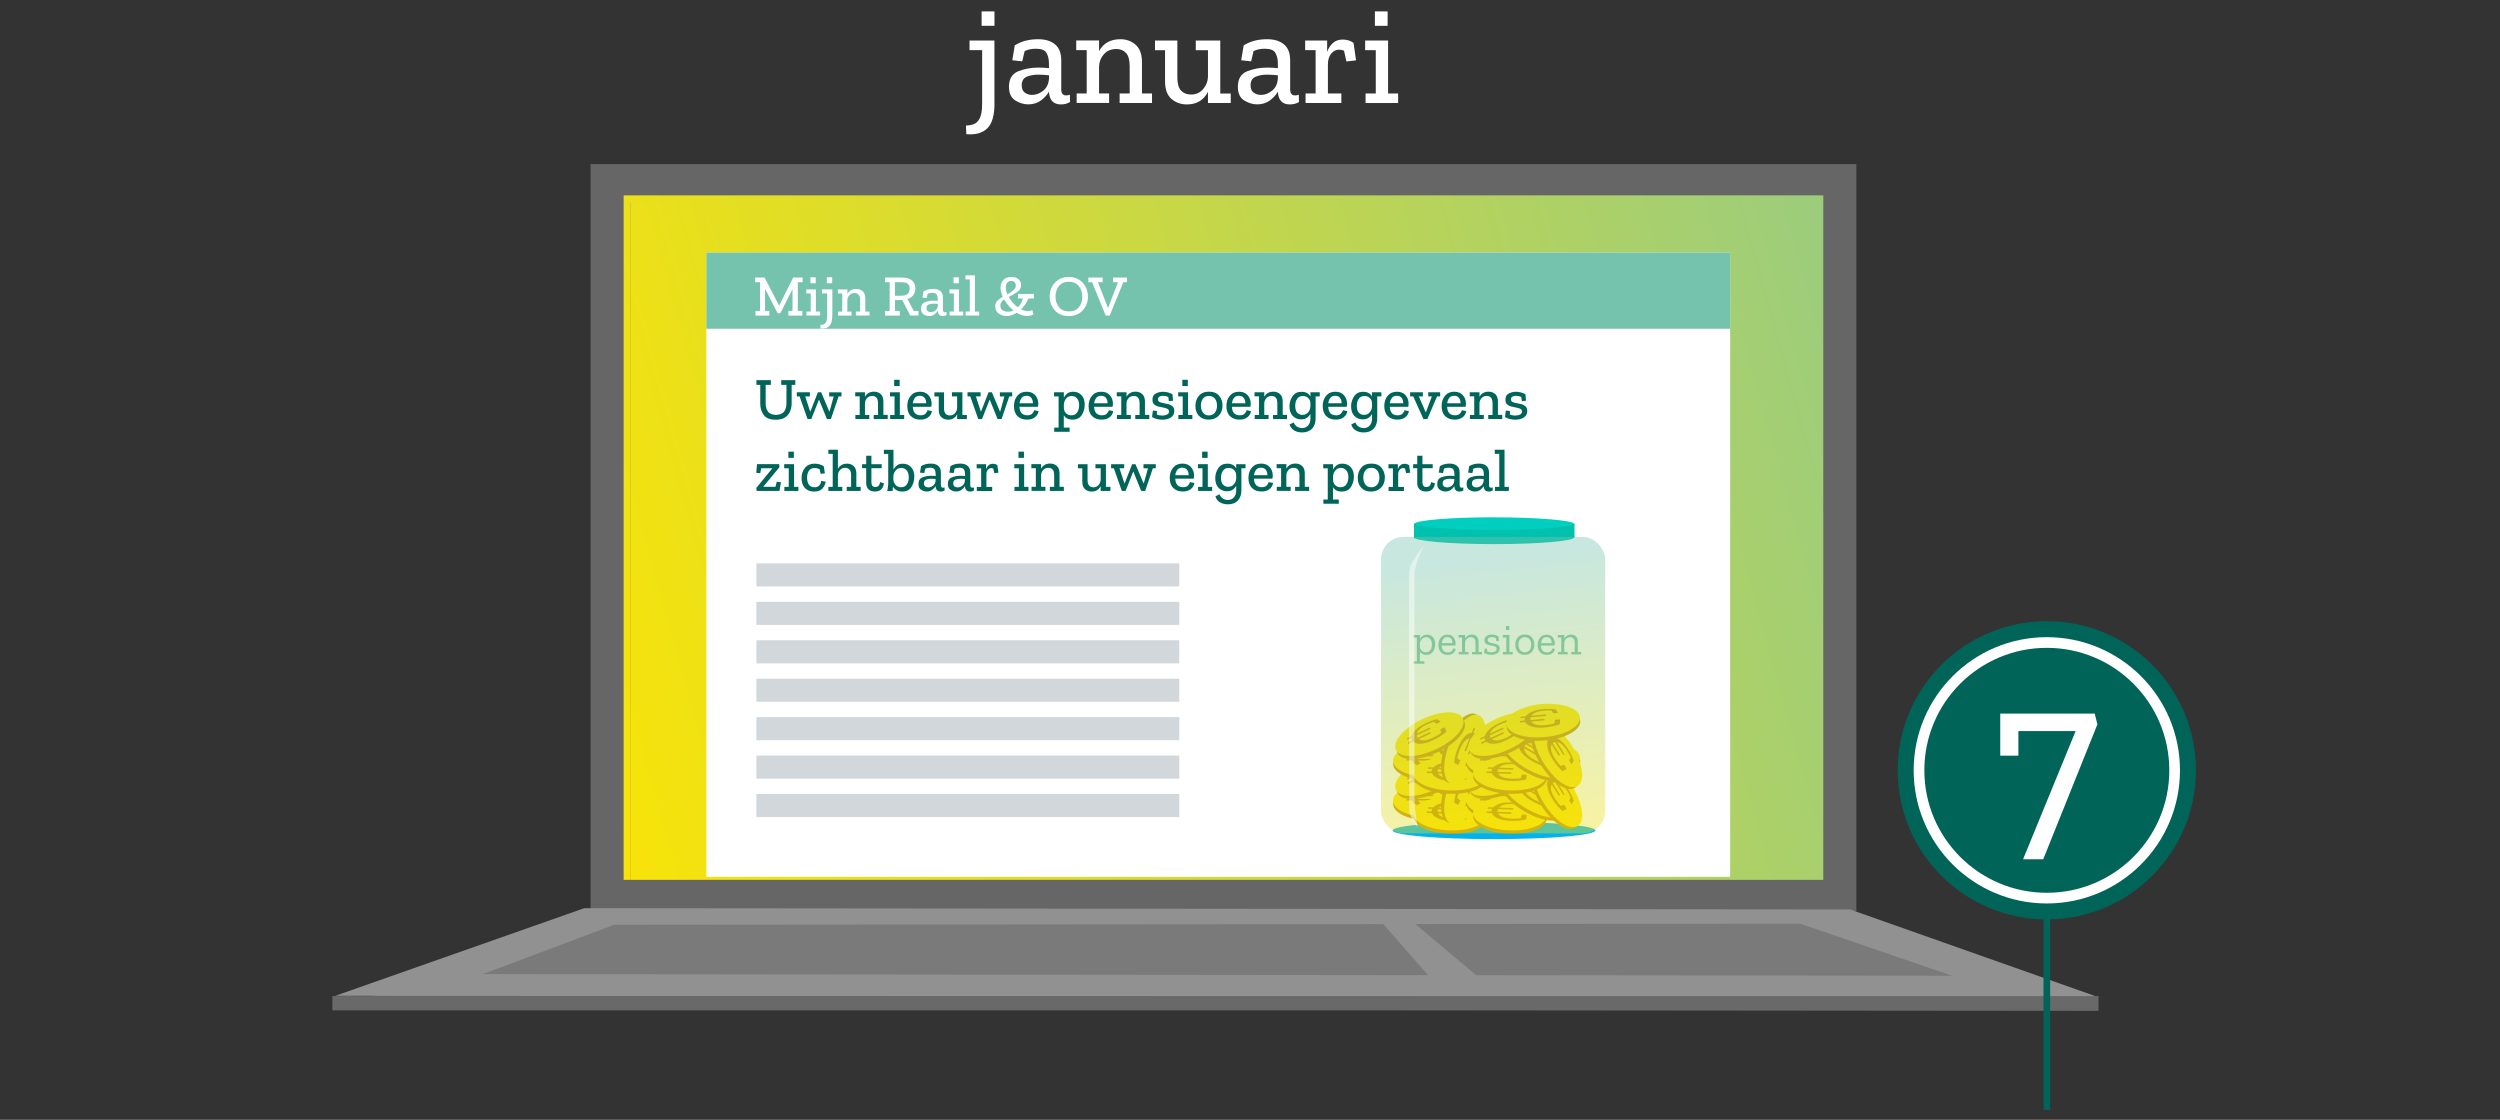
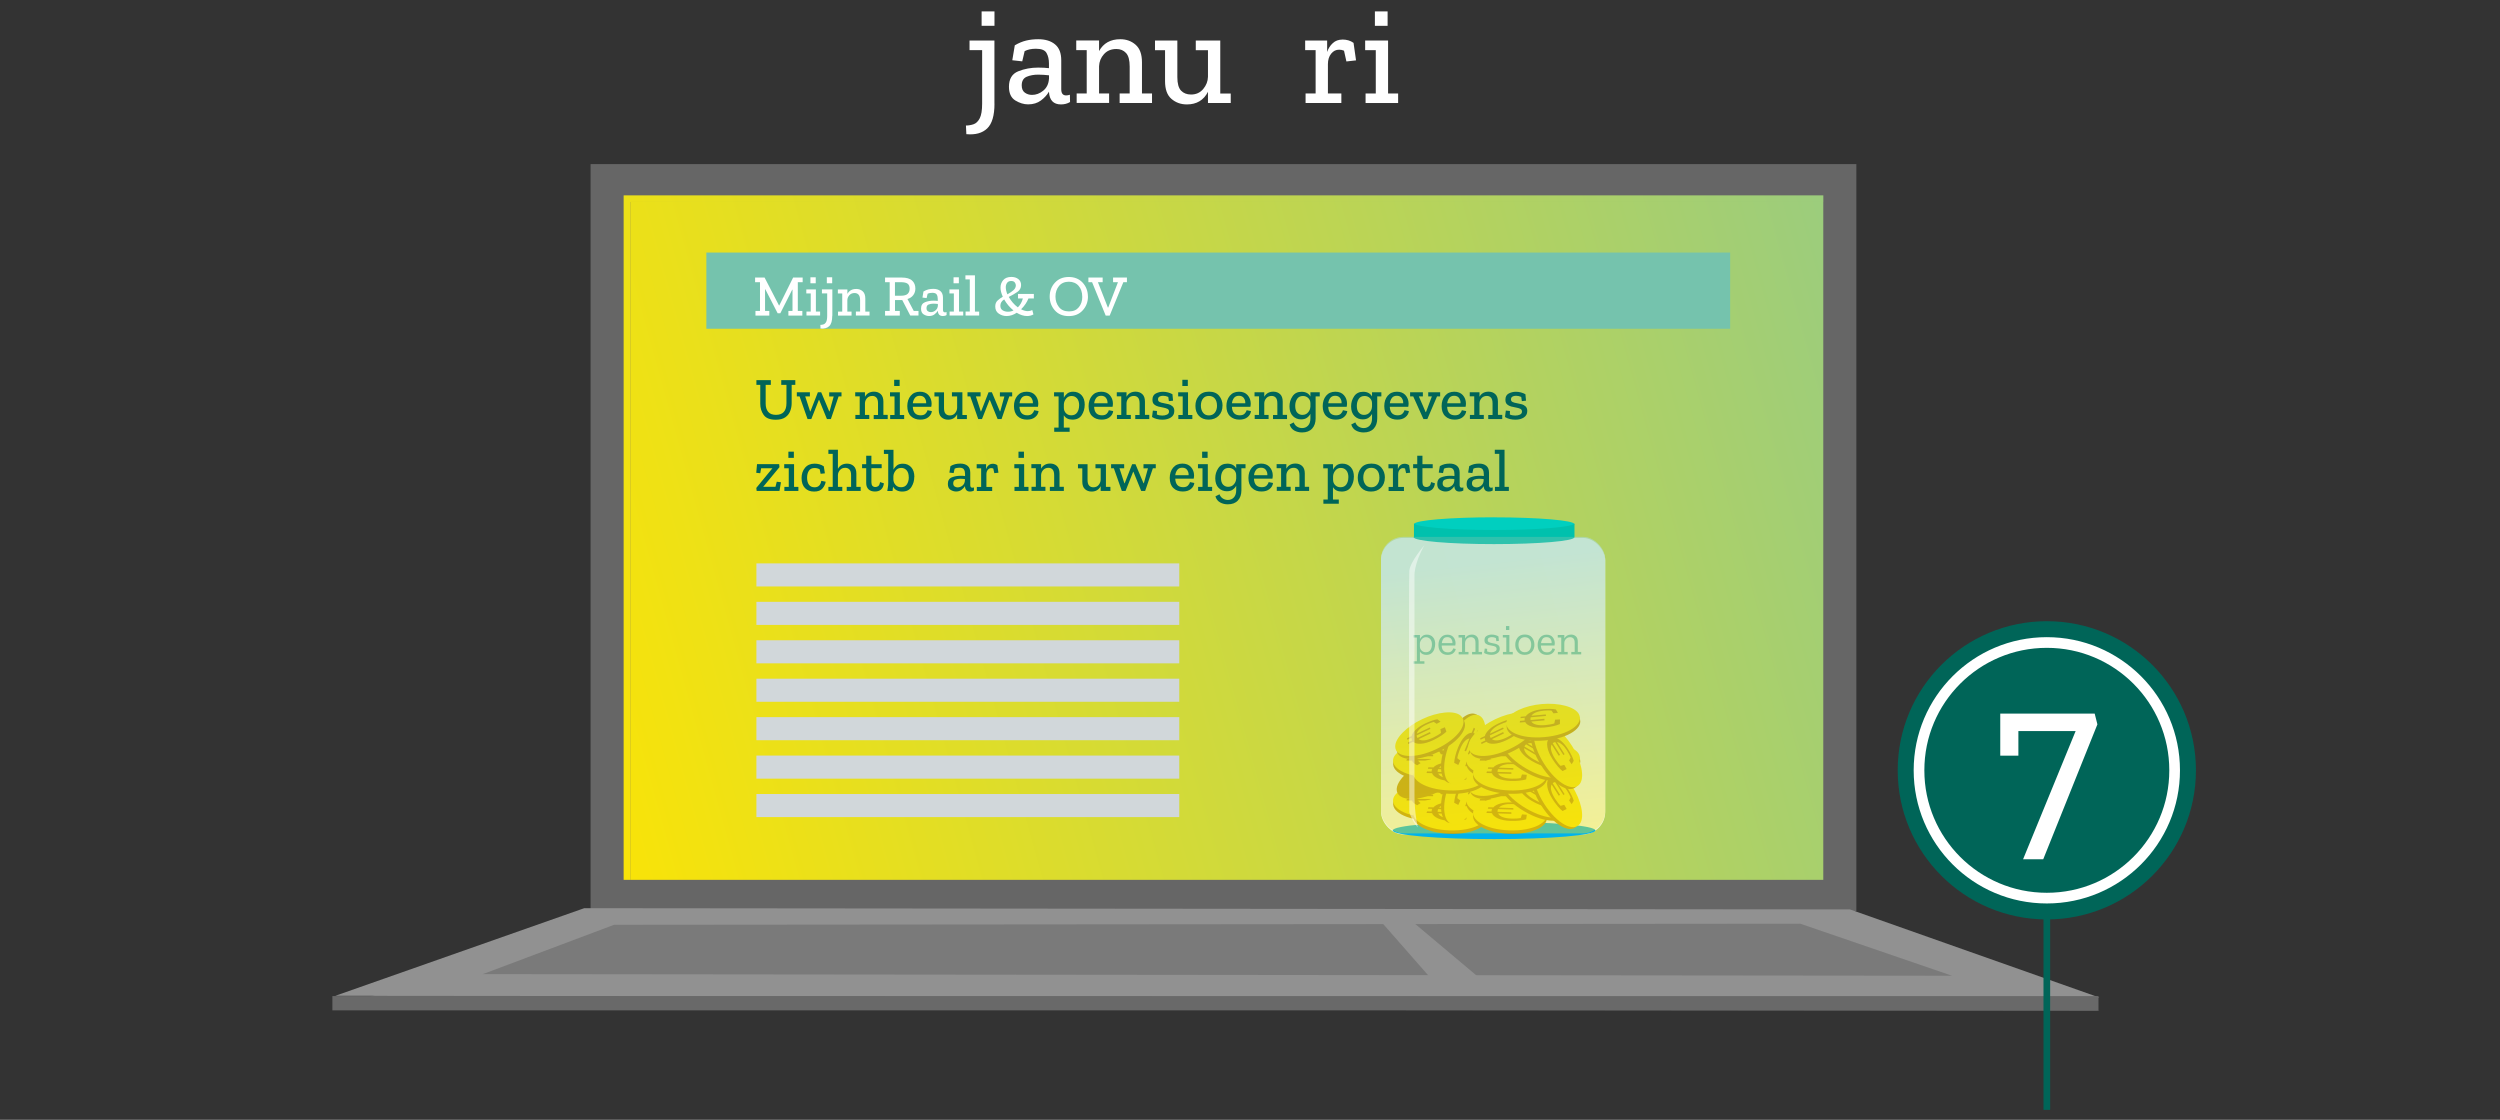
<svg xmlns="http://www.w3.org/2000/svg" xmlns:xlink="http://www.w3.org/1999/xlink" id="Laag_2" data-name="Laag 2" viewBox="0 0 480 215" width="480" height="215" x="0" y="0">
  <rect x="0" y="0" width="480" height="215" fill="#333333" stroke="none" />
  <defs>
    <style>
      .cls-1, .cls-2, .cls-3 {
        fill: none;
      }

      .cls-2 {
        stroke: #006558;
        stroke-width: 1.28px;
      }

      .cls-2, .cls-3 {
        stroke-miterlimit: 10;
      }

      .cls-4 {
        fill: #00cfbf;
      }

      .cls-5 {
        fill: #75c3ad;
      }

      .cls-6 {
        fill: url(#Naamloos_verloop_6);
      }

      .cls-6, .cls-7 {
        opacity: .4;
      }

      .cls-8 {
        fill: #c89800;
      }

      .cls-9 {
        fill: #7a7a7a;
      }

      .cls-10 {
        fill: #d1d7da;
      }

      .cls-11 {
        fill: #919191;
      }

      .cls-12 {
        opacity: .48;
      }

      .cls-12, .cls-7, .cls-13, .cls-14 {
        fill: #fff;
      }

      .cls-13 {
        opacity: .8;
      }

      .cls-15 {
        fill: #696969;
      }

      .cls-16 {
        fill: #006558;
      }

      .cls-17 {
        fill: #666;
      }

      .cls-18 {
        fill: #00c1ad;
      }

      .cls-19 {
        fill: #ffe500;
      }

      .cls-20 {
        fill: url(#Naamloos_verloop_4-2);
      }

      .cls-21 {
        fill: #00b3ec;
      }

      .cls-22 {
        fill: url(#Naamloos_verloop_4);
      }

      .cls-23 {
        clip-path: url(#clippath);
      }

      .cls-3 {
        stroke: #fff;
        stroke-width: 2.05px;
      }
    </style>
    <clipPath id="clippath">
      <rect class="cls-1" width="480" height="215" />
    </clipPath>
    <linearGradient id="Naamloos_verloop_4" data-name="Naamloos verloop 4" x1="85.52" y1="112.91" x2="836.98" y2="-95.69" gradientUnits="userSpaceOnUse">
      <stop offset="0" stop-color="#ffe500" />
      <stop offset=".49" stop-color="#75c3ad" />
      <stop offset="1" stop-color="#009fe3" />
    </linearGradient>
    <linearGradient id="Naamloos_verloop_4-2" data-name="Naamloos verloop 4" x1="93.92" y1="143.18" x2="845.38" y2="-65.42" xlink:href="#Naamloos_verloop_4" />
    <linearGradient id="Naamloos_verloop_6" data-name="Naamloos verloop 6" x1="290.77" y1="169.06" x2="283.88" y2="105.92" gradientUnits="userSpaceOnUse">
      <stop offset="0" stop-color="#ffe500" />
      <stop offset=".97" stop-color="#75c3ad" />
    </linearGradient>
  </defs>
  <g id="mei_juni" data-name="mei/juni">
    <g class="cls-23">
      <g>
        <polygon class="cls-15" points="403.09 194.06 64.39 193.72 112.18 176.9 355.2 177.14 403.09 194.06" />
        <rect class="cls-17" x="113.39" y="31.51" width="243.03" height="143.42" />
        <polygon class="cls-11" points="403.09 191.53 64.39 191.19 112.18 174.37 355.2 174.61 403.09 191.53" />
        <rect class="cls-15" x="63.82" y="191.25" width="339.09" height="2.74" />
        <polygon class="cls-9" points="374.79 187.34 92.7 187.03 117.9 177.56 345.66 177.35 374.79 187.34" />
        <polygon class="cls-11" points="264.23 175.88 275.68 188.93 285.43 188.93 270.16 176.09 264.23 175.88" />
        <g>
          <polygon class="cls-22" points="350.08 38.78 350.08 37.51 119.74 37.51 119.74 168.93 121.11 168.93 121.11 38.78 350.08 38.78" />
          <rect class="cls-20" x="121.11" y="38.78" width="228.96" height="130.15" />
        </g>
-         <rect class="cls-14" x="135.62" y="48.49" width="196.57" height="119.86" />
        <rect class="cls-5" x="135.62" y="48.49" width="196.57" height="14.63" />
        <g>
          <path class="cls-14" d="M154.12,54.18h-.94v5.52h.87v.89h-2.68v-.89h.79v-4.09h-.05l-2.29,4.54h-.51l-2.37-4.61h-.05v4.16h.82v.89h-2.66v-.89h.87v-5.52h-.94v-.89h1.82l2.77,5.36h.05l2.66-5.36h1.83v.89Z" />
          <path class="cls-14" d="M157.46,60.58h-2.62v-.76h.82v-3.48h-.85v-.77h1.84v4.25h.81v.76ZM155.6,54.39v-1.15h1.02v1.15h-1.02Z" />
          <path class="cls-14" d="M159.79,60.64c0,.95-.19,1.61-.58,1.98-.39.37-.95.53-1.67.46l-.03-.7c.2,0,.4-.03.61-.1.2-.07.37-.23.5-.47s.2-.64.2-1.18v-4.3h-1.01v-.77h2v5.07ZM158.75,54.39v-1.15h1.03v1.15h-1.03Z" />
          <path class="cls-14" d="M166.93,60.58h-2.6v-.76h.81v-2.16c0-.51-.1-.87-.29-1.08-.19-.21-.45-.32-.77-.32-.42,0-.75.14-1,.42s-.38.6-.39.96v2.19h.81v.76h-2.6v-.76h.81v-3.48h-.84v-.77h1.83v.85c.35-.64.92-.95,1.71-.95.48,0,.9.15,1.23.45.34.3.5.77.5,1.4v2.5h.81v.76Z" />
          <path class="cls-14" d="M176.35,60.58h-1.58l-1.54-2.97h-1.39v2.09h.92v.89h-2.83v-.89h.89v-5.52h-.89v-.89h3.2c.9,0,1.57.19,1.99.58.42.38.63.89.63,1.53,0,.48-.13.9-.4,1.26-.26.36-.64.61-1.12.75l1.21,2.29h.91v.89ZM174.65,55.42c0-.44-.13-.76-.39-.95s-.69-.29-1.3-.29h-1.13v2.6h1.14c.61,0,1.04-.12,1.3-.36.25-.24.38-.57.38-1Z" />
          <path class="cls-14" d="M177.33,55.95c.31-.18.61-.3.9-.38.3-.07.62-.11.97-.11.57,0,1.02.14,1.35.42.33.28.5.7.5,1.28v2.32c0,.33.13.49.39.49.11,0,.21-.02.3-.06v.58c-.2.13-.44.19-.72.19-.6,0-.93-.34-.96-1.01h0c-.15.25-.36.49-.65.7-.28.21-.62.31-1.03.31-.34,0-.69-.1-1.03-.31-.34-.21-.51-.58-.51-1.1,0-.63.25-1.04.75-1.24s1.03-.3,1.6-.3c.34,0,.63.02.86.05v-.37c0-.33-.06-.61-.19-.84-.13-.23-.41-.35-.85-.35-.36,0-.66.06-.91.19l-.19.82-.8-.09.2-1.2ZM180.07,58.65v-.29c-.13-.01-.27-.03-.42-.04s-.29-.02-.44-.02c-.34,0-.65.06-.92.17s-.4.34-.4.7c0,.27.08.46.25.58.17.12.36.18.58.18.32,0,.62-.11.9-.34.28-.22.43-.54.46-.94Z" />
          <path class="cls-14" d="M184.94,60.58h-2.62v-.76h.82v-3.48h-.85v-.77h1.84v4.25h.81v.76ZM183.08,54.39v-1.15h1.02v1.15h-1.02Z" />
          <path class="cls-14" d="M187.99,60.58h-2.6v-.76h.81v-6.18h-.84v-.77h1.83v6.96h.81v.76Z" />
          <path class="cls-14" d="M195.46,56.44h3.04v.87h-1.04c-.13.33-.31.68-.55,1.04s-.53.71-.86,1.03c.46.24.89.36,1.3.36.3,0,.58-.07.85-.21l.22.84c-.37.21-.78.31-1.22.31-.64,0-1.31-.21-1.99-.63-.29.19-.6.35-.93.46-.32.11-.66.17-1.01.17-.55,0-1.05-.15-1.5-.46-.46-.31-.68-.77-.68-1.38,0-.48.15-.87.45-1.14.3-.28.63-.52,1-.73-.29-.63-.44-1.21-.44-1.75,0-.57.18-1.05.53-1.45s.87-.6,1.55-.6c.55,0,1,.14,1.35.42.35.28.52.66.52,1.14,0,.55-.23.98-.7,1.31s-1.02.65-1.67.97c.22.38.48.75.77,1.09.3.35.62.65.98.91.46-.45.78-1.02.96-1.71h-.93v-.87ZM192.79,57.49c-.48.31-.72.71-.72,1.2,0,.41.15.71.44.89.29.18.63.27,1.02.27s.73-.08,1.06-.24c-.73-.59-1.32-1.3-1.79-2.12ZM195.04,54.78c0-.19-.07-.37-.2-.55s-.36-.28-.68-.28c-.37,0-.63.12-.8.36-.17.24-.25.52-.25.83,0,.43.11.88.31,1.37.46-.25.85-.52,1.16-.79.31-.27.46-.59.46-.94Z" />
          <path class="cls-14" d="M208.89,56.94c0,1.03-.34,1.92-1.01,2.65-.67.74-1.56,1.1-2.69,1.1s-2.02-.37-2.67-1.11c-.65-.74-.98-1.62-.98-2.65s.34-1.94,1.01-2.66c.67-.73,1.56-1.09,2.66-1.09s2,.37,2.67,1.1c.66.73,1,1.62,1,2.66ZM207.79,56.96c0-.84-.23-1.54-.69-2.07s-1.09-.8-1.88-.8-1.46.28-1.9.83-.67,1.22-.67,2.01.22,1.45.66,2.01c.44.57,1.08.85,1.94.85s1.45-.27,1.89-.81c.44-.54.66-1.21.66-2.02Z" />
          <path class="cls-14" d="M216.35,54.18h-.67l-2.62,6.41h-.77l-2.61-6.41h-.71v-.89h2.74v.89h-.91l1.91,4.87h.07l1.87-4.87h-.94v-.89h2.66v.89Z" />
        </g>
        <rect class="cls-10" x="145.23" y="108.17" width="81.19" height="4.43" />
        <rect class="cls-10" x="145.23" y="115.55" width="81.19" height="4.43" />
        <rect class="cls-10" x="145.23" y="122.93" width="81.19" height="4.43" />
        <rect class="cls-10" x="145.23" y="130.31" width="81.19" height="4.43" />
        <rect class="cls-10" x="145.23" y="137.69" width="81.19" height="4.43" />
        <rect class="cls-10" x="145.23" y="145.07" width="81.19" height="4.43" />
        <rect class="cls-10" x="145.23" y="152.45" width="81.19" height="4.43" />
        <g>
          <rect class="cls-7" x="265.16" y="103.08" width="43.04" height="56.93" rx="4.31" ry="4.31" />
          <rect class="cls-13" x="265.16" y="103.28" width="43.04" height="56.93" rx="4.31" ry="4.31" />
          <ellipse class="cls-21" cx="286.86" cy="159.44" rx="19.45" ry="1.67" />
          <path class="cls-4" d="M286.9,99.32c-8.39,0-15.2.57-15.39,1.28,0,0,0,.02,0,.03,0,.72,6.89,1.31,15.39,1.31,8.05,0,14.65-.52,15.33-1.19.04-.04.06-.08.06-.11,0-.72-6.89-1.31-15.39-1.31Z" />
          <path class="cls-10" d="M271.24,101.07v.03s0-.02,0-.03h0Z" />
          <path class="cls-18" d="M271.48,100.43v2.59s-.06.08-.06.12c0,.73,6.91,1.33,15.44,1.33s15.44-.59,15.44-1.33c0-.01,0-.02,0-.03h0v-2.56c-.69.68-7.31,1.21-15.38,1.21-8.52,0-15.44-.59-15.44-1.33Z" />
          <g>
            <path class="cls-5" d="M275.55,123.68c0,.33-.06.65-.17.97-.11.32-.3.58-.54.78-.25.2-.58.31-.98.31-.56,0-.97-.21-1.23-.63v1.85h.86v.48h-2.11v-.48h.66v-4.56h-.67v-.48h1.26v.78c.11-.22.27-.42.49-.59.21-.17.49-.26.84-.26.48,0,.87.16,1.16.49.3.32.44.77.44,1.35ZM274.93,123.73c0-.45-.11-.79-.33-1.03-.22-.24-.49-.36-.81-.36s-.61.13-.83.4c-.22.27-.33.54-.34.83v.55c0,.31.11.58.33.79.22.21.48.32.79.32.42,0,.72-.15.91-.45.19-.3.28-.65.28-1.05Z" />
            <path class="cls-5" d="M279.51,124.58c-.05.32-.21.59-.48.82-.27.23-.63.34-1.09.34-.53,0-.95-.16-1.27-.49-.32-.33-.49-.8-.49-1.4s.15-1.06.46-1.43c.31-.37.72-.56,1.25-.56s.9.16,1.17.49c.27.32.4.71.41,1.15,0,.15-.02.29-.05.44h-2.62c.03.87.43,1.31,1.18,1.31.3,0,.53-.07.7-.21.17-.14.28-.32.34-.55l.49.11ZM278.86,123.49c.03-.28-.04-.54-.2-.79-.16-.25-.42-.37-.78-.37s-.6.11-.76.34c-.16.23-.26.5-.3.81h2.04Z" />
            <path class="cls-5" d="M284.53,125.65h-1.89v-.48h.65v-1.73c0-.4-.08-.69-.24-.85-.16-.16-.37-.25-.62-.25-.34,0-.6.11-.81.33-.2.22-.31.47-.32.76v1.74h.65v.48h-1.89v-.48h.65v-2.77h-.67v-.48h1.26v.66c.27-.49.7-.74,1.31-.74.36,0,.67.11.91.34.25.22.37.58.37,1.08v1.91h.65v.48Z" />
            <path class="cls-5" d="M287.95,124.57c0,.36-.15.65-.46.85-.3.21-.68.31-1.13.31-.26,0-.52-.03-.78-.1-.26-.07-.47-.16-.63-.26l.12-.85.47.05-.03.49c.26.12.53.18.83.18.26,0,.5-.05.7-.16.2-.1.31-.26.31-.47s-.08-.35-.23-.44c-.16-.08-.35-.15-.58-.18-.23-.04-.47-.09-.7-.14-.23-.06-.43-.15-.59-.29-.16-.14-.23-.35-.23-.64,0-.4.15-.68.44-.84.29-.16.61-.24.95-.24.26,0,.5.03.72.1.23.07.42.15.57.24l.09.87-.49.06-.09-.6c-.23-.12-.49-.18-.76-.18-.23,0-.43.04-.58.13-.15.09-.23.23-.23.42s.08.33.23.41c.16.08.35.14.58.18.23.04.46.08.69.14.23.06.42.16.58.3.16.14.23.36.23.66Z" />
            <path class="cls-5" d="M290.45,125.65h-1.89v-.48h.65v-2.77h-.67v-.48h1.26v3.25h.65v.48ZM289.15,120.96v-.76h.64v.76h-.64Z" />
            <path class="cls-5" d="M294.61,123.78c0,.56-.17,1.03-.5,1.4-.34.37-.79.55-1.37.55s-1.01-.18-1.33-.54c-.32-.36-.48-.82-.48-1.38s.16-1.01.47-1.4c.31-.39.77-.58,1.37-.58s1.07.19,1.37.57c.31.38.46.84.46,1.37ZM293.99,123.77c0-.42-.11-.77-.32-1.03-.22-.27-.52-.4-.91-.4s-.69.14-.9.41c-.21.27-.31.62-.31,1.03s.1.75.31,1.03c.21.28.51.42.9.42s.7-.14.91-.41c.21-.28.32-.62.32-1.04Z" />
            <path class="cls-5" d="M298.56,124.58c-.05.32-.21.59-.48.82-.27.23-.63.34-1.09.34-.53,0-.95-.16-1.27-.49-.32-.33-.49-.8-.49-1.4s.15-1.06.46-1.43c.31-.37.72-.56,1.25-.56s.9.16,1.17.49c.27.32.4.71.41,1.15,0,.15-.02.29-.05.44h-2.62c.03.87.43,1.31,1.18,1.31.3,0,.53-.07.7-.21.17-.14.28-.32.34-.55l.49.11ZM297.91,123.49c.03-.28-.04-.54-.2-.79-.16-.25-.42-.37-.78-.37s-.6.11-.76.34c-.16.23-.26.5-.3.81h2.04Z" />
            <path class="cls-5" d="M303.58,125.65h-1.89v-.48h.65v-1.73c0-.4-.08-.69-.24-.85-.16-.16-.37-.25-.62-.25-.34,0-.6.11-.81.33-.2.22-.31.47-.32.76v1.74h.65v.48h-1.89v-.48h.65v-2.77h-.67v-.48h1.26v.66c.27-.49.7-.74,1.31-.74.36,0,.67.11.91.34.25.22.37.58.37,1.08v1.91h.65v.48Z" />
          </g>
          <g>
            <g>
              <path class="cls-8" d="M281.56,153.77c.77,1.89-2.28,3.76-6.98,3.76s-7.75-1.87-6.98-3.76c.63-1.55,3.71-2.61,6.98-2.61s6.34,1.06,6.98,2.61Z" />
              <g>
                <path class="cls-19" d="M281.54,153.12c.77,1.89-2.28,3.76-6.98,3.76s-7.75-1.87-6.98-3.76c.63-1.55,3.71-2.61,6.98-2.61s6.34,1.06,6.98,2.61Z" />
                <path class="cls-8" d="M270.28,152.86l.07-.29h.97c.27-.33.71-.59,1.31-.78.59-.19,1.28-.29,2.1-.29,1.04,0,1.85.09,2.45.27l.34.69-.86.04-.34-.57c-.37-.08-.86-.11-1.47-.11s-1.11.07-1.53.2c-.42.14-.73.32-.92.56h2.76v.29s-2.93,0-2.93,0c-.02.04-.03.08-.04.12-.01.04-.02.08-.02.12,0,.05-.01.1-.01.14,0,.05,0,.09,0,.14h2.65v.31s-2.54,0-2.54,0c.34.6,1.23.91,2.66.91.29,0,.59-.01.89-.04.3-.03.58-.07.83-.12l.21-.71.94.04-.1.89c-.32.11-.74.2-1.25.28-.52.08-1.09.12-1.73.12-.99,0-1.81-.14-2.46-.4-.63-.26-1.01-.58-1.17-.97h-1.05l.08-.31h.89s0-.09,0-.13c0-.04.01-.09.02-.13l.03-.13s.03-.08.06-.13h-.87Z" />
              </g>
            </g>
            <g>
              <path class="cls-8" d="M285.4,156.55c.71,1.91-2.39,3.68-7.09,3.53-4.7-.15-7.69-2.11-6.85-3.98.68-1.53,3.79-2.49,7.06-2.38,3.26.1,6.31,1.26,6.89,2.83Z" />
              <g>
                <path class="cls-19" d="M285.4,155.9c.71,1.91-2.39,3.68-7.09,3.53-4.7-.15-7.69-2.11-6.85-3.98.68-1.53,3.79-2.49,7.06-2.38,3.26.1,6.31,1.26,6.89,2.83Z" />
                <path class="cls-8" d="M274.16,155.28l.08-.29.97.03c.28-.32.73-.56,1.34-.74.59-.17,1.29-.25,2.11-.22,1.04.03,1.85.15,2.44.35l.32.7h-.86s-.32-.57-.32-.57c-.37-.09-.85-.14-1.47-.16s-1.12.03-1.53.15c-.42.12-.74.3-.94.53l2.76.09v.29s-2.94-.09-2.94-.09c-.02.04-.03.08-.04.12-.01.04-.02.08-.03.12,0,.05-.01.1-.02.14,0,.05,0,.09,0,.14l2.65.08v.31s-2.55-.08-2.55-.08c.32.61,1.2.95,2.63.99.29,0,.59,0,.89-.01.3-.02.58-.05.83-.1l.24-.7.93.07-.13.88c-.32.1-.74.18-1.26.24-.52.06-1.1.08-1.73.06-.99-.03-1.81-.19-2.44-.48-.62-.28-1-.62-1.14-1.01l-1.05-.03.09-.31.89.03s0-.09,0-.13c0-.04.01-.09.02-.13l.03-.13s.03-.08.06-.12l-.87-.03Z" />
              </g>
            </g>
            <g>
              <path class="cls-8" d="M278.59,158.04c-2.04.01-2.64-3.51-.88-7.87,1.75-4.36,4.63-6.49,6.09-5.07,1.2,1.16,1.03,4.42-.18,7.45-1.22,3.03-3.35,5.49-5.02,5.5Z" />
              <g>
                <path class="cls-19" d="M279.2,158.27c-2.04.01-2.64-3.51-.88-7.87,1.75-4.36,4.63-6.49,6.09-5.07,1.2,1.16,1.03,4.42-.18,7.45-1.22,3.03-3.35,5.49-5.02,5.5Z" />
                <path class="cls-8" d="M283.65,147.91l.24.18-.36.9c.2.37.28.88.24,1.51-.04.62-.21,1.3-.52,2.06-.39.96-.77,1.68-1.17,2.17l-.77.06.29-.81.66-.1c.21-.31.43-.75.66-1.33s.35-1.06.38-1.49c.03-.44-.03-.79-.18-1.06l-1.03,2.56-.27-.1,1.1-2.73s-.06-.06-.1-.08c-.03-.03-.07-.05-.1-.07-.04-.02-.08-.05-.13-.06-.04-.02-.09-.04-.13-.05l-.99,2.46-.29-.11.95-2.36c-.68.09-1.3.8-1.84,2.13-.11.27-.21.55-.3.84-.09.29-.15.56-.19.81l.58.46-.39.85-.79-.42c.02-.34.08-.76.2-1.27.12-.51.3-1.06.54-1.65.37-.92.8-1.63,1.29-2.13.47-.49.92-.72,1.34-.72l.39-.97.26.19-.33.83s.08.03.12.05c.04.02.08.04.12.07l.11.07s.07.06.1.1l.32-.81Z" />
              </g>
            </g>
            <g>
              <path class="cls-8" d="M280.78,145.69c1.51,1.38-.45,4.37-4.7,6.38-4.25,2.01-7.8,1.63-7.91-.41-.09-1.67,2.24-3.95,5.19-5.34,2.95-1.4,6.19-1.76,7.42-.63Z" />
              <g>
-                 <path class="cls-19" d="M280.49,145.11c1.51,1.38-.45,4.37-4.7,6.38s-7.8,1.63-7.91-.41c-.09-1.67,2.24-3.95,5.19-5.34,2.95-1.4,6.19-1.76,7.42-.63Z" />
                <path class="cls-8" d="M270.2,149.7l-.06-.29.88-.41c.11-.41.39-.83.85-1.27.45-.43,1.04-.81,1.78-1.16.94-.44,1.71-.71,2.33-.8l.61.47-.76.4-.55-.37c-.36.09-.82.27-1.38.53s-.98.54-1.29.83c-.32.3-.52.6-.59.9l2.5-1.18.13.26-2.66,1.26s0,.08.02.12c0,.04.02.08.03.12.01.05.03.09.05.13.02.04.04.08.06.12l2.4-1.14.14.28-2.3,1.09c.56.39,1.5.3,2.79-.31.26-.13.53-.26.79-.42.26-.15.49-.31.7-.47l-.11-.73.86-.36.29.84c-.24.24-.58.5-1.01.79-.43.29-.94.57-1.51.85-.89.42-1.69.65-2.39.69-.68.04-1.17-.09-1.47-.38l-.95.45-.06-.32.81-.38s-.04-.08-.05-.12c-.02-.04-.03-.08-.04-.13l-.03-.13s-.01-.09,0-.14l-.78.37Z" />
              </g>
            </g>
            <g>
              <path class="cls-8" d="M295.62,153.77c.77,1.89-2.28,3.76-6.98,3.76s-7.75-1.87-6.98-3.76c.63-1.55,3.71-2.61,6.98-2.61s6.34,1.06,6.98,2.61Z" />
              <g>
                <path class="cls-19" d="M295.61,153.12c.77,1.89-2.28,3.76-6.98,3.76s-7.75-1.87-6.98-3.76c.63-1.55,3.71-2.61,6.98-2.61s6.34,1.06,6.98,2.61Z" />
                <path class="cls-8" d="M284.34,152.86l.07-.29h.97c.27-.33.71-.59,1.31-.78.59-.19,1.28-.29,2.1-.29,1.04,0,1.85.09,2.45.27l.34.69-.86.04-.34-.57c-.37-.08-.86-.11-1.47-.11s-1.11.07-1.53.2c-.42.14-.73.32-.92.56h2.76v.29s-2.93,0-2.93,0c-.02.04-.03.08-.04.12-.01.04-.02.08-.02.12,0,.05-.01.1-.01.14,0,.05,0,.09,0,.14h2.65v.31s-2.54,0-2.54,0c.34.6,1.23.91,2.66.91.29,0,.59-.01.89-.04.3-.03.58-.07.83-.12l.21-.71.94.04-.1.89c-.32.11-.74.2-1.25.28-.52.08-1.09.12-1.73.12-.99,0-1.81-.14-2.46-.4-.63-.26-1.01-.58-1.17-.97h-1.05l.08-.31h.89s0-.09,0-.13c0-.04.01-.09.02-.13l.03-.13s.03-.08.06-.13h-.87Z" />
              </g>
            </g>
            <g>
              <path class="cls-8" d="M296.91,156.55c.71,1.91-2.39,3.68-7.09,3.53-4.7-.15-7.69-2.11-6.85-3.98.68-1.53,3.79-2.49,7.06-2.38,3.26.1,6.31,1.26,6.89,2.83Z" />
              <g>
                <path class="cls-19" d="M296.91,155.9c.71,1.91-2.39,3.68-7.09,3.53-4.7-.15-7.69-2.11-6.85-3.98.68-1.53,3.79-2.49,7.06-2.38,3.26.1,6.31,1.26,6.89,2.83Z" />
                <path class="cls-8" d="M285.66,155.28l.08-.29.97.03c.28-.32.73-.56,1.34-.74.59-.17,1.29-.25,2.11-.22,1.04.03,1.85.15,2.44.35l.32.7h-.86s-.32-.57-.32-.57c-.37-.09-.85-.14-1.47-.16s-1.12.03-1.53.15c-.42.12-.74.3-.94.53l2.76.09v.29s-2.94-.09-2.94-.09c-.02.04-.03.08-.04.12-.01.04-.02.08-.03.12,0,.05-.01.1-.02.14,0,.05,0,.09,0,.14l2.65.08v.31s-2.55-.08-2.55-.08c.32.61,1.2.95,2.63.99.29,0,.59,0,.89-.01.3-.02.58-.05.83-.1l.24-.7.93.07-.13.88c-.32.1-.74.18-1.26.24-.52.06-1.1.08-1.73.06-.99-.03-1.81-.19-2.44-.48-.62-.28-1-.62-1.14-1.01l-1.05-.03.09-.31.89.03s0-.09,0-.13c0-.04.01-.09.02-.13l.03-.13s.03-.08.06-.12l-.87-.03Z" />
              </g>
            </g>
            <g>
              <path class="cls-8" d="M300.58,156.07c-.29,2.02-3.86,2.09-7.92-.3-4.05-2.38-5.73-5.54-4.11-6.77,1.33-1.01,4.52-.37,7.34,1.29s4.93,4.13,4.69,5.78Z" />
              <g>
                <path class="cls-19" d="M300.9,155.5c-.29,2.02-3.86,2.09-7.92-.3-4.05-2.38-5.73-5.54-4.11-6.77,1.33-1.01,4.52-.37,7.34,1.29s4.93,4.13,4.69,5.78Z" />
                <path class="cls-8" d="M291.32,149.57l.21-.21.84.49c.4-.14.91-.15,1.53-.01.6.13,1.25.4,1.96.82.89.53,1.55,1.02,1.97,1.48l-.05.77-.76-.4v-.66c-.28-.25-.68-.53-1.21-.84s-.99-.51-1.42-.6c-.43-.1-.79-.09-1.08.02l2.38,1.4-.14.25-2.54-1.49s-.06.05-.09.08c-.03.03-.06.06-.08.09-.03.04-.06.08-.08.12-.03.04-.05.08-.07.12l2.29,1.34-.15.27-2.2-1.29c-.01.69.6,1.41,1.83,2.13.25.15.51.29.79.42.27.13.53.23.78.31l.54-.5.79.51-.53.72c-.33-.07-.74-.2-1.22-.39-.49-.19-1-.45-1.55-.77-.85-.5-1.49-1.03-1.91-1.59-.41-.54-.58-1.02-.52-1.43l-.91-.53.23-.23.77.45s.05-.08.07-.11c.03-.04.05-.07.08-.1l.09-.1s.06-.06.11-.08l-.75-.44Z" />
              </g>
            </g>
            <g>
              <path class="cls-8" d="M294.84,145.69c1.51,1.38-.45,4.37-4.7,6.38-4.25,2.01-7.8,1.63-7.91-.41-.09-1.67,2.24-3.95,5.19-5.34,2.95-1.4,6.19-1.76,7.42-.63Z" />
              <g>
                <path class="cls-19" d="M294.55,145.11c1.51,1.38-.45,4.37-4.7,6.38s-7.8,1.63-7.91-.41c-.09-1.67,2.24-3.95,5.19-5.34,2.95-1.4,6.19-1.76,7.42-.63Z" />
                <path class="cls-8" d="M284.26,149.7l-.06-.29.88-.41c.11-.41.39-.83.85-1.27.45-.43,1.04-.81,1.78-1.16.94-.44,1.71-.71,2.33-.8l.61.47-.76.4-.55-.37c-.36.09-.82.27-1.38.53s-.98.54-1.29.83c-.32.3-.52.6-.59.9l2.5-1.18.13.26-2.66,1.26s0,.08.02.12c0,.04.02.08.03.12.01.05.03.09.05.13.02.04.04.08.06.12l2.4-1.14.14.28-2.3,1.09c.56.39,1.5.3,2.79-.31.26-.13.53-.26.79-.42.26-.15.49-.31.7-.47l-.11-.73.86-.36.29.84c-.24.24-.58.5-1.01.79-.43.29-.94.57-1.51.85-.89.42-1.69.65-2.39.69-.68.04-1.17-.09-1.47-.38l-.95.45-.06-.32.81-.38s-.04-.08-.05-.12c-.02-.04-.03-.08-.04-.13l-.03-.13s-.01-.09,0-.14l-.78.37Z" />
              </g>
            </g>
            <g>
              <path class="cls-8" d="M302.8,158.52c-1.18,1.66-4.39.08-6.9-3.9-2.51-3.98-2.56-7.55-.55-7.9,1.64-.29,4.19,1.75,5.93,4.51,1.74,2.76,2.49,5.93,1.52,7.29Z" />
              <g>
                <path class="cls-19" d="M303.34,158.16c-1.18,1.66-4.39.08-6.9-3.9-2.51-3.98-2.56-7.55-.55-7.9,1.64-.29,4.19,1.75,5.93,4.51,1.74,2.76,2.49,5.93,1.52,7.29Z" />
                <path class="cls-8" d="M297.55,148.49l.28-.09.52.82c.42.06.87.29,1.36.69.48.39.93.93,1.37,1.62.55.88.91,1.61,1.08,2.22l-.4.66-.49-.71.3-.59c-.13-.35-.36-.79-.69-1.31s-.65-.91-.98-1.18c-.34-.28-.66-.44-.96-.48l1.47,2.34-.24.16-1.57-2.49s-.08.02-.12.03c-.04.01-.08.03-.12.04-.04.02-.09.04-.13.07-.04.02-.08.05-.11.08l1.42,2.24-.26.17-1.36-2.15c-.32.6-.11,1.53.65,2.73.16.25.33.49.51.73.18.24.36.45.55.63l.71-.2.46.81-.8.39c-.26-.21-.57-.51-.91-.91-.34-.4-.68-.86-1.02-1.4-.53-.84-.85-1.6-.97-2.29-.12-.67-.05-1.17.2-1.51l-.56-.89.31-.1.48.76s.08-.05.12-.07c.04-.02.08-.04.12-.05l.12-.05s.08-.02.14-.02l-.46-.73Z" />
              </g>
            </g>
            <g>
              <path class="cls-8" d="M303.24,145.48c.94,1.81-1.93,3.94-6.61,4.36s-7.89-1.17-7.28-3.12c.49-1.6,3.47-2.93,6.72-3.22s6.41.49,7.18,1.98Z" />
              <g>
                <path class="cls-19" d="M303.17,144.83c.94,1.81-1.93,3.94-6.61,4.36s-7.89-1.17-7.28-3.12c.49-1.6,3.47-2.93,6.72-3.22,3.25-.29,6.41.49,7.18,1.98Z" />
-                 <path class="cls-8" d="M291.93,145.58l.05-.29.96-.09c.24-.35.65-.65,1.24-.9.57-.25,1.25-.4,2.07-.47,1.03-.09,1.85-.07,2.47.05l.4.65-.85.11-.39-.54c-.37-.04-.87-.04-1.48.02s-1.1.16-1.5.33c-.41.17-.69.38-.86.64l2.75-.25.04.29-2.93.26s-.02.08-.03.12c0,.04-.01.08-.01.12,0,.05,0,.1,0,.14,0,.05,0,.09.02.14l2.64-.24.03.31-2.54.23c.39.56,1.31.8,2.73.67.29-.03.59-.07.88-.12.3-.05.57-.12.81-.2l.15-.72.94-.04-.02.89c-.31.14-.72.27-1.22.39-.51.12-1.08.21-1.71.27-.98.09-1.82.03-2.48-.18-.65-.2-1.06-.49-1.25-.86l-1.05.09.05-.32.89-.08s0-.09,0-.13c0-.04,0-.09,0-.13v-.13s.03-.08.06-.13l-.86.08Z" />
+                 <path class="cls-8" d="M291.93,145.58c.24-.35.65-.65,1.24-.9.57-.25,1.25-.4,2.07-.47,1.03-.09,1.85-.07,2.47.05l.4.65-.85.11-.39-.54c-.37-.04-.87-.04-1.48.02s-1.1.16-1.5.33c-.41.17-.69.38-.86.64l2.75-.25.04.29-2.93.26s-.02.08-.03.12c0,.04-.01.08-.01.12,0,.05,0,.1,0,.14,0,.05,0,.09.02.14l2.64-.24.03.31-2.54.23c.39.56,1.31.8,2.73.67.29-.03.59-.07.88-.12.3-.05.57-.12.81-.2l.15-.72.94-.04-.02.89c-.31.14-.72.27-1.22.39-.51.12-1.08.21-1.71.27-.98.09-1.82.03-2.48-.18-.65-.2-1.06-.49-1.25-.86l-1.05.09.05-.32.89-.08s0-.09,0-.13c0-.04,0-.09,0-.13v-.13s.03-.08.06-.13l-.86.08Z" />
              </g>
            </g>
            <g>
              <path class="cls-8" d="M281.56,146.1c.77,1.89-2.28,3.76-6.98,3.76s-7.75-1.87-6.98-3.76c.63-1.55,3.71-2.61,6.98-2.61s6.34,1.06,6.98,2.61Z" />
              <g>
                <path class="cls-19" d="M281.54,145.45c.77,1.89-2.28,3.76-6.98,3.76s-7.75-1.87-6.98-3.76c.63-1.55,3.71-2.61,6.98-2.61s6.34,1.06,6.98,2.61Z" />
                <path class="cls-8" d="M270.28,145.19l.07-.29h.97c.27-.33.71-.59,1.31-.78.59-.19,1.28-.29,2.1-.29,1.04,0,1.85.09,2.45.27l.34.69-.86.04-.34-.57c-.37-.08-.86-.11-1.47-.11s-1.11.07-1.53.2c-.42.14-.73.32-.92.56h2.76v.29s-2.93,0-2.93,0c-.02.04-.03.08-.04.12-.01.04-.02.08-.02.12,0,.05-.01.1-.01.14,0,.05,0,.09,0,.14h2.65v.31s-2.54,0-2.54,0c.34.6,1.23.91,2.66.91.29,0,.59-.01.89-.04.3-.03.58-.07.83-.12l.21-.71.94.04-.1.89c-.32.11-.74.2-1.25.28-.52.08-1.09.12-1.73.12-.99,0-1.81-.14-2.46-.4-.63-.26-1.01-.58-1.17-.97h-1.05l.08-.31h.89s0-.09,0-.13c0-.04.01-.09.02-.13l.03-.13s.03-.08.06-.13h-.87Z" />
              </g>
            </g>
            <g>
              <path class="cls-8" d="M285.4,148.88c.71,1.91-2.39,3.68-7.09,3.53-4.7-.15-7.69-2.11-6.85-3.98.68-1.53,3.79-2.49,7.06-2.38s6.31,1.26,6.89,2.83Z" />
              <g>
                <path class="cls-19" d="M285.4,148.23c.71,1.91-2.39,3.68-7.09,3.53s-7.69-2.11-6.85-3.98c.68-1.53,3.79-2.49,7.06-2.38,3.26.1,6.31,1.26,6.89,2.83Z" />
                <path class="cls-8" d="M274.16,147.61l.08-.29.97.03c.28-.32.73-.56,1.34-.74.59-.17,1.29-.25,2.11-.22,1.04.03,1.85.15,2.44.35l.32.7h-.86s-.32-.57-.32-.57c-.37-.09-.85-.14-1.47-.16s-1.12.03-1.53.15c-.42.12-.74.3-.94.53l2.76.09v.29s-2.94-.09-2.94-.09c-.02.04-.03.08-.04.12-.01.04-.02.08-.03.12,0,.05-.01.1-.02.14,0,.05,0,.09,0,.14l2.65.08v.31s-2.55-.08-2.55-.08c.32.61,1.2.95,2.63.99.29,0,.59,0,.89-.01.3-.02.58-.05.83-.1l.24-.7.93.07-.13.88c-.32.1-.74.18-1.26.24-.52.06-1.1.08-1.73.06-.99-.03-1.81-.19-2.44-.48-.62-.28-1-.62-1.14-1.01l-1.05-.03.09-.31.89.03s0-.09,0-.13c0-.04.01-.09.02-.13l.03-.13s.03-.08.06-.12l-.87-.03Z" />
              </g>
            </g>
            <g>
              <path class="cls-8" d="M278.59,150.37c-2.04.01-2.64-3.51-.88-7.87,1.75-4.36,4.63-6.49,6.09-5.07,1.2,1.16,1.03,4.42-.18,7.45-1.22,3.03-3.35,5.49-5.02,5.5Z" />
              <g>
                <path class="cls-19" d="M279.2,150.6c-2.04.01-2.64-3.51-.88-7.87,1.75-4.36,4.63-6.49,6.09-5.07,1.2,1.16,1.03,4.42-.18,7.45-1.22,3.03-3.35,5.49-5.02,5.5Z" />
                <path class="cls-8" d="M283.65,140.24l.24.18-.36.9c.2.37.28.88.24,1.51-.04.62-.21,1.3-.52,2.06-.39.96-.77,1.68-1.17,2.17l-.77.06.29-.81.66-.1c.21-.31.43-.75.66-1.33s.35-1.06.38-1.49c.03-.44-.03-.79-.18-1.06l-1.03,2.56-.27-.1,1.1-2.73s-.06-.06-.1-.08c-.03-.03-.07-.05-.1-.07-.04-.02-.08-.05-.13-.06-.04-.02-.09-.04-.13-.05l-.99,2.46-.29-.11.95-2.36c-.68.09-1.3.8-1.84,2.13-.11.27-.21.55-.3.84-.09.29-.15.56-.19.81l.58.46-.39.85-.79-.42c.02-.34.08-.76.2-1.27.12-.51.3-1.06.54-1.65.37-.92.8-1.63,1.29-2.13.47-.49.92-.72,1.34-.72l.39-.97.26.19-.33.83s.08.03.12.05c.04.02.08.04.12.07l.11.07s.07.06.1.1l.32-.81Z" />
              </g>
            </g>
            <g>
              <path class="cls-8" d="M280.78,138.02c1.51,1.38-.45,4.37-4.7,6.38-4.25,2.01-7.8,1.63-7.91-.41-.09-1.67,2.24-3.95,5.19-5.34s6.19-1.76,7.42-.63Z" />
              <g>
                <path class="cls-19" d="M280.49,137.44c1.51,1.38-.45,4.37-4.7,6.38-4.25,2.01-7.8,1.63-7.91-.41-.09-1.67,2.24-3.95,5.19-5.34,2.95-1.4,6.19-1.76,7.42-.63Z" />
                <path class="cls-8" d="M270.2,142.03l-.06-.29.88-.41c.11-.41.39-.83.85-1.27.45-.43,1.04-.81,1.78-1.16.94-.44,1.71-.71,2.33-.8l.61.47-.76.4-.55-.37c-.36.09-.82.27-1.38.53s-.98.54-1.29.83c-.32.3-.52.6-.59.9l2.5-1.18.13.26-2.66,1.26s0,.08.02.12c0,.04.02.08.03.12.01.05.03.09.05.13.02.04.04.08.06.12l2.4-1.14.14.28-2.3,1.09c.56.39,1.5.3,2.79-.31.26-.13.53-.26.79-.42.26-.15.49-.31.7-.47l-.11-.73.86-.36.29.84c-.24.24-.58.5-1.01.79-.43.29-.94.57-1.51.85-.89.42-1.69.65-2.39.69-.68.04-1.17-.09-1.47-.38l-.95.45-.06-.32.81-.38s-.04-.08-.05-.12c-.02-.04-.03-.08-.04-.13l-.03-.13s-.01-.09,0-.14l-.78.37Z" />
              </g>
            </g>
            <g>
              <path class="cls-8" d="M295.62,146.1c.77,1.89-2.28,3.76-6.98,3.76s-7.75-1.87-6.98-3.76c.63-1.55,3.71-2.61,6.98-2.61s6.34,1.06,6.98,2.61Z" />
              <g>
                <path class="cls-19" d="M295.61,145.45c.77,1.89-2.28,3.76-6.98,3.76s-7.75-1.87-6.98-3.76c.63-1.55,3.71-2.61,6.98-2.61s6.34,1.06,6.98,2.61Z" />
                <path class="cls-8" d="M284.34,145.19l.07-.29h.97c.27-.33.71-.59,1.31-.78.59-.19,1.28-.29,2.1-.29,1.04,0,1.85.09,2.45.27l.34.69-.86.04-.34-.57c-.37-.08-.86-.11-1.47-.11s-1.11.07-1.53.2c-.42.14-.73.32-.92.56h2.76v.29s-2.93,0-2.93,0c-.02.04-.03.08-.04.12-.01.04-.02.08-.02.12,0,.05-.01.1-.01.14,0,.05,0,.09,0,.14h2.65v.31s-2.54,0-2.54,0c.34.6,1.23.91,2.66.91.29,0,.59-.01.89-.04.3-.03.58-.07.83-.12l.21-.71.94.04-.1.89c-.32.11-.74.2-1.25.28-.52.08-1.09.12-1.73.12-.99,0-1.81-.14-2.46-.4-.63-.26-1.01-.58-1.17-.97h-1.05l.08-.31h.89s0-.09,0-.13c0-.04.01-.09.02-.13l.03-.13s.03-.08.06-.13h-.87Z" />
              </g>
            </g>
            <g>
              <path class="cls-8" d="M296.91,148.88c.71,1.91-2.39,3.68-7.09,3.53-4.7-.15-7.69-2.11-6.85-3.98.68-1.53,3.79-2.49,7.06-2.38s6.31,1.26,6.89,2.83Z" />
              <g>
                <path class="cls-19" d="M296.91,148.23c.71,1.91-2.39,3.68-7.09,3.53s-7.69-2.11-6.85-3.98c.68-1.53,3.79-2.49,7.06-2.38,3.26.1,6.31,1.26,6.89,2.83Z" />
                <path class="cls-8" d="M285.66,147.61l.08-.29.97.03c.28-.32.73-.56,1.34-.74.59-.17,1.29-.25,2.11-.22,1.04.03,1.85.15,2.44.35l.32.7h-.86s-.32-.57-.32-.57c-.37-.09-.85-.14-1.47-.16s-1.12.03-1.53.15c-.42.12-.74.3-.94.53l2.76.09v.29s-2.94-.09-2.94-.09c-.02.04-.03.08-.04.12-.01.04-.02.08-.03.12,0,.05-.01.1-.02.14,0,.05,0,.09,0,.14l2.65.08v.31s-2.55-.08-2.55-.08c.32.61,1.2.95,2.63.99.29,0,.59,0,.89-.01.3-.02.58-.05.83-.1l.24-.7.93.07-.13.88c-.32.1-.74.18-1.26.24-.52.06-1.1.08-1.73.06-.99-.03-1.81-.19-2.44-.48-.62-.28-1-.62-1.14-1.01l-1.05-.03.09-.31.89.03s0-.09,0-.13c0-.04.01-.09.02-.13l.03-.13s.03-.08.06-.12l-.87-.03Z" />
              </g>
            </g>
            <g>
              <path class="cls-8" d="M300.58,148.4c-.29,2.02-3.86,2.09-7.92-.3-4.05-2.38-5.73-5.54-4.11-6.77,1.33-1.01,4.52-.37,7.34,1.29,2.81,1.65,4.93,4.13,4.69,5.78Z" />
              <g>
                <path class="cls-19" d="M300.9,147.83c-.29,2.02-3.86,2.09-7.92-.3-4.05-2.38-5.73-5.54-4.11-6.77,1.33-1.01,4.52-.37,7.34,1.29s4.93,4.13,4.69,5.78Z" />
                <path class="cls-8" d="M291.32,141.9l.21-.21.84.49c.4-.14.91-.15,1.53-.01.6.13,1.25.4,1.96.82.89.53,1.55,1.02,1.97,1.48l-.05.77-.76-.4v-.66c-.28-.25-.68-.53-1.21-.84s-.99-.51-1.42-.6c-.43-.1-.79-.09-1.08.02l2.38,1.4-.14.25-2.54-1.49s-.06.05-.09.08c-.03.03-.06.06-.08.09-.03.04-.06.08-.08.12-.03.04-.05.08-.07.12l2.29,1.34-.15.27-2.2-1.29c-.01.69.6,1.41,1.83,2.13.25.15.51.29.79.42.27.13.53.23.78.31l.54-.5.79.51-.53.72c-.33-.07-.74-.2-1.22-.39-.49-.19-1-.45-1.55-.77-.85-.5-1.49-1.03-1.91-1.59-.41-.54-.58-1.02-.52-1.43l-.91-.53.23-.23.77.45s.05-.08.07-.11c.03-.04.05-.07.08-.1l.09-.1s.06-.06.11-.08l-.75-.44Z" />
              </g>
            </g>
            <g>
              <path class="cls-8" d="M294.84,138.02c1.51,1.38-.45,4.37-4.7,6.38-4.25,2.01-7.8,1.63-7.91-.41-.09-1.67,2.24-3.95,5.19-5.34s6.19-1.76,7.42-.63Z" />
              <g>
                <path class="cls-19" d="M294.55,137.44c1.51,1.38-.45,4.37-4.7,6.38-4.25,2.01-7.8,1.63-7.91-.41-.09-1.67,2.24-3.95,5.19-5.34,2.95-1.4,6.19-1.76,7.42-.63Z" />
                <path class="cls-8" d="M284.26,142.03l-.06-.29.88-.41c.11-.41.39-.83.85-1.27.45-.43,1.04-.81,1.78-1.16.94-.44,1.71-.71,2.33-.8l.61.47-.76.4-.55-.37c-.36.09-.82.27-1.38.53s-.98.54-1.29.83c-.32.3-.52.6-.59.9l2.5-1.18.13.26-2.66,1.26s0,.08.02.12c0,.04.02.08.03.12.01.05.03.09.05.13.02.04.04.08.06.12l2.4-1.14.14.28-2.3,1.09c.56.39,1.5.3,2.79-.31.26-.13.53-.26.79-.42.26-.15.49-.31.7-.47l-.11-.73.86-.36.29.84c-.24.24-.58.5-1.01.79-.43.29-.94.57-1.51.85-.89.42-1.69.65-2.39.69-.68.04-1.17-.09-1.47-.38l-.95.45-.06-.32.81-.38s-.04-.08-.05-.12c-.02-.04-.03-.08-.04-.13l-.03-.13s-.01-.09,0-.14l-.78.37Z" />
              </g>
            </g>
            <g>
              <path class="cls-8" d="M302.8,150.85c-1.18,1.66-4.39.08-6.9-3.9s-2.56-7.55-.55-7.9c1.64-.29,4.19,1.75,5.93,4.51,1.74,2.76,2.49,5.93,1.52,7.29Z" />
              <g>
                <path class="cls-19" d="M303.34,150.49c-1.18,1.66-4.39.08-6.9-3.9-2.51-3.98-2.56-7.55-.55-7.9,1.64-.29,4.19,1.75,5.93,4.51,1.74,2.76,2.49,5.93,1.52,7.29Z" />
                <path class="cls-8" d="M297.55,140.82l.28-.09.52.82c.42.06.87.29,1.36.69.48.39.93.93,1.37,1.62.55.88.91,1.61,1.08,2.22l-.4.66-.49-.71.3-.59c-.13-.35-.36-.79-.69-1.31s-.65-.91-.98-1.18c-.34-.28-.66-.44-.96-.48l1.47,2.34-.24.16-1.57-2.49s-.08.02-.12.03c-.04.01-.08.03-.12.04-.04.02-.09.04-.13.07-.04.02-.08.05-.11.08l1.42,2.24-.26.17-1.36-2.15c-.32.6-.11,1.53.65,2.73.16.25.33.49.51.73.18.24.36.45.55.63l.71-.2.46.81-.8.39c-.26-.21-.57-.51-.91-.91-.34-.4-.68-.86-1.02-1.4-.53-.84-.85-1.6-.97-2.29-.12-.67-.05-1.17.2-1.51l-.56-.89.31-.1.48.76s.08-.05.12-.07c.04-.02.08-.04.12-.05l.12-.05s.08-.02.14-.02l-.46-.73Z" />
              </g>
            </g>
            <g>
              <path class="cls-8" d="M303.24,137.81c.94,1.81-1.93,3.94-6.61,4.36s-7.89-1.17-7.28-3.12c.49-1.6,3.47-2.93,6.72-3.22,3.25-.29,6.41.49,7.18,1.98Z" />
              <g>
                <path class="cls-19" d="M303.17,137.16c.94,1.81-1.93,3.94-6.61,4.36s-7.89-1.17-7.28-3.12c.49-1.6,3.47-2.93,6.72-3.22,3.25-.29,6.41.49,7.18,1.98Z" />
                <path class="cls-8" d="M291.93,137.91l.05-.29.96-.09c.24-.35.65-.65,1.24-.9.57-.25,1.25-.4,2.07-.47,1.03-.09,1.85-.07,2.47.05l.4.65-.85.11-.39-.54c-.37-.04-.87-.04-1.48.02s-1.1.16-1.5.33c-.41.17-.69.38-.86.64l2.75-.25.04.29-2.93.26s-.02.08-.03.12c0,.04-.01.08-.01.12,0,.05,0,.1,0,.14,0,.05,0,.09.02.14l2.64-.24.03.31-2.54.23c.39.56,1.31.8,2.73.67.29-.03.59-.07.88-.12.3-.05.57-.12.81-.2l.15-.72.94-.04-.02.89c-.31.14-.72.27-1.22.39-.51.12-1.08.21-1.71.27-.98.09-1.82.03-2.48-.18-.65-.2-1.06-.49-1.25-.86l-1.05.09.05-.32.89-.08s0-.09,0-.13c0-.04,0-.09,0-.13v-.13s.03-.08.06-.13l-.86.08Z" />
              </g>
            </g>
          </g>
          <rect class="cls-6" x="265.16" y="103.08" width="43.04" height="56.93" rx="4.31" ry="4.31" />
          <path class="cls-12" d="M273.5,104.67s-2.77,3.17-2.91,4.93c-.14,1.77,0,46.39,0,46.39,0,0,.64,1.89,1.63,2.86,0,0-.64-2.74-.64-5.97v-42.19s-.21-2.25,1.92-6.03Z" />
        </g>
        <g>
          <path class="cls-14" d="M190.94,19.91c0,2.27-.47,3.86-1.4,4.75-.93.89-2.26,1.26-4,1.1l-.08-1.66c.48,0,.97-.08,1.45-.24.48-.16.88-.54,1.19-1.13.31-.59.47-1.53.47-2.82v-10.28h-2.42v-1.85h4.78v12.13ZM188.47,4.96v-2.77h2.47v2.77h-2.47Z" />
          <path class="cls-14" d="M194.86,8.69c.73-.43,1.45-.73,2.16-.9s1.48-.26,2.32-.26c1.36,0,2.44.33,3.23.99.8.66,1.19,1.68,1.19,3.06v5.56c0,.79.31,1.18.94,1.18.25,0,.49-.05.72-.13l.03,1.4c-.5.3-1.08.46-1.74.46-1.45,0-2.22-.81-2.31-2.42v-.03c-.36.63-.87,1.19-1.54,1.69s-1.49.75-2.46.75c-.82,0-1.64-.25-2.46-.75-.81-.5-1.22-1.38-1.22-2.63,0-1.5.59-2.49,1.78-2.97s2.47-.71,3.83-.71c.82,0,1.51.04,2.07.11v-.89c0-.79-.15-1.46-.46-2.01-.3-.56-.98-.83-2.04-.83-.86,0-1.58.15-2.17.46l-.46,1.96-1.91-.21.48-2.87ZM201.41,15.16v-.7c-.32-.04-.66-.07-1.01-.09s-.7-.04-1.06-.04c-.82,0-1.56.13-2.2.4s-.97.82-.97,1.66c0,.65.2,1.11.6,1.4.4.29.86.43,1.38.43.77,0,1.49-.27,2.15-.81.66-.54,1.03-1.29,1.1-2.26Z" />
          <path class="cls-14" d="M221.2,19.78h-6.23v-1.83h1.93v-5.18c0-1.22-.23-2.08-.7-2.59s-1.08-.77-1.85-.77c-1,0-1.8.33-2.39.99-.59.66-.9,1.43-.94,2.31v5.23h1.93v1.83h-6.23v-1.83h1.93v-8.32h-2.01v-1.85h4.38v2.04c.84-1.52,2.2-2.28,4.08-2.28,1.16,0,2.15.36,2.95,1.07.81.72,1.21,1.83,1.21,3.36v5.99h1.93v1.83Z" />
          <path class="cls-14" d="M236.31,19.78h-4.38v-2.15c-.82,1.61-2.18,2.42-4.05,2.42-1.16,0-2.15-.36-2.97-1.07-.82-.71-1.22-1.84-1.22-3.38v-5.96h-1.93v-1.85h4.29v7.03c0,1.22.24,2.08.71,2.58.48.5,1.11.75,1.92.75.97,0,1.74-.35,2.34-1.06.59-.71.89-1.49.91-2.35v-5.1h-2.34v-1.85h4.7v10.17h2.01v1.83Z" />
-           <path class="cls-14" d="M238.81,8.69c.73-.43,1.45-.73,2.16-.9s1.48-.26,2.32-.26c1.36,0,2.44.33,3.23.99.8.66,1.19,1.68,1.19,3.06v5.56c0,.79.31,1.18.94,1.18.25,0,.49-.05.72-.13l.03,1.4c-.5.3-1.08.46-1.74.46-1.45,0-2.22-.81-2.31-2.42v-.03c-.36.63-.87,1.19-1.54,1.69s-1.49.75-2.46.75c-.82,0-1.64-.25-2.46-.75-.81-.5-1.22-1.38-1.22-2.63,0-1.5.59-2.49,1.78-2.97s2.47-.71,3.83-.71c.82,0,1.51.04,2.07.11v-.89c0-.79-.15-1.46-.46-2.01-.3-.56-.98-.83-2.04-.83-.86,0-1.58.15-2.17.46l-.46,1.96-1.91-.21.48-2.87ZM245.35,15.16v-.7c-.32-.04-.66-.07-1.01-.09s-.7-.04-1.06-.04c-.82,0-1.56.13-2.2.4s-.97.82-.97,1.66c0,.65.2,1.11.6,1.4.4.29.86.43,1.38.43.77,0,1.49-.27,2.15-.81.66-.54,1.03-1.29,1.1-2.26Z" />
          <path class="cls-14" d="M257.73,7.59c.84,0,1.56.21,2.15.64l.48,3.36-1.85.21-.46-2.07c-.3-.13-.62-.19-.94-.19-.61,0-1.12.25-1.53.77-.41.51-.62,1.18-.62,2v5.64h2.58v1.83h-6.87v-1.83h1.93v-8.32h-2.01v-1.85h4.22v2.2c.23-.68.59-1.25,1.09-1.7.49-.46,1.11-.68,1.84-.68Z" />
          <path class="cls-14" d="M268.44,19.78h-6.25v-1.83h1.96v-8.32h-2.04v-1.85h4.4v10.17h1.93v1.83ZM263.98,4.96v-2.77h2.44v2.77h-2.44Z" />
        </g>
        <line class="cls-2" x1="392.99" y1="160.68" x2="392.99" y2="213.09" />
        <circle class="cls-16" cx="392.99" cy="147.9" r="28.63" />
        <path class="cls-14" d="M402.7,139.08l-10.4,25.9h-3.87l10.09-24.61h-10.99v4.72h-3.48v-8.08h18.13l.52,2.06Z" />
        <circle class="cls-3" cx="392.99" cy="147.9" r="24.54" />
        <g>
          <path class="cls-16" d="M152.71,73.89h-.71v3.5c0,.53-.09,1.04-.28,1.53-.18.49-.5.89-.94,1.2-.45.31-1.06.47-1.83.47-1.12,0-1.9-.31-2.33-.93-.43-.62-.65-1.33-.65-2.14v-3.62h-.74v-.91h2.77v.91h-.99v3.59c0,.67.16,1.19.48,1.58.32.39.82.58,1.5.58,1.34,0,2.01-.75,2.01-2.26v-3.5h-1v-.91h2.7v.91Z" />
          <path class="cls-16" d="M161.56,76.11h-.55l-1.48,4.35h-.76l-1.49-3.67h-.06l-1.45,3.67h-.72l-1.53-4.35h-.53v-.79h2.51v.79h-.9l.94,2.88h.06l1.43-3.67h.64l1.54,3.66h.07l.79-2.86h-.86v-.79h2.36v.79Z" />
          <path class="cls-16" d="M170.42,80.46h-2.67v-.78h.83v-2.22c0-.52-.1-.89-.3-1.11s-.46-.33-.79-.33c-.43,0-.77.14-1.02.42s-.39.61-.4.99v2.24h.83v.78h-2.67v-.78h.83v-3.57h-.86v-.79h1.87v.87c.36-.65.94-.98,1.75-.98.5,0,.92.15,1.27.46.34.31.52.79.52,1.44v2.56h.83v.78Z" />
          <path class="cls-16" d="M173.59,80.46h-2.68v-.78h.84v-3.57h-.87v-.79h1.89v4.36h.83v.78ZM171.68,74.11v-1.19h1.05v1.19h-1.05Z" />
          <path class="cls-16" d="M178.92,78.94c-.05.45-.27.83-.66,1.15-.38.32-.9.48-1.56.48-.74,0-1.35-.22-1.81-.67-.46-.44-.69-1.09-.69-1.93,0-.8.22-1.46.65-1.98.43-.52,1.02-.78,1.78-.78.71,0,1.25.22,1.64.66.39.44.59.97.6,1.59,0,.21-.02.42-.07.65h-3.54c.05,1.09.55,1.63,1.51,1.63.4,0,.7-.1.9-.29.2-.19.34-.42.41-.69l.84.17ZM177.82,77.43c.03-.34-.05-.66-.25-.97s-.52-.47-.97-.47c-.42,0-.74.14-.95.42-.21.28-.34.62-.39,1.02h2.56Z" />
          <path class="cls-16" d="M185.64,80.46h-1.87v-.92c-.35.69-.93,1.04-1.74,1.04-.5,0-.92-.15-1.27-.46s-.52-.79-.52-1.45v-2.55h-.83v-.79h1.84v3.01c0,.52.1.89.31,1.1.2.22.48.32.82.32.41,0,.75-.15,1-.45s.38-.64.39-1.01v-2.19h-1v-.79h2.01v4.36h.86v.78Z" />
          <path class="cls-16" d="M194.33,76.11h-.55l-1.48,4.35h-.76l-1.49-3.67h-.06l-1.45,3.67h-.72l-1.53-4.35h-.53v-.79h2.51v.79h-.9l.94,2.88h.06l1.43-3.67h.64l1.54,3.66h.07l.79-2.86h-.86v-.79h2.36v.79Z" />
          <path class="cls-16" d="M199.4,78.94c-.05.45-.27.83-.66,1.15-.38.32-.9.48-1.56.48-.74,0-1.35-.22-1.81-.67-.46-.44-.69-1.09-.69-1.93,0-.8.22-1.46.65-1.98.43-.52,1.02-.78,1.78-.78.71,0,1.25.22,1.64.66.39.44.59.97.6,1.59,0,.21-.02.42-.07.65h-3.54c.05,1.09.55,1.63,1.51,1.63.4,0,.7-.1.9-.29.2-.19.34-.42.41-.69l.84.17ZM198.31,77.43c.03-.34-.05-.66-.25-.97s-.52-.47-.97-.47c-.42,0-.74.14-.95.42-.21.28-.34.62-.39,1.02h2.56Z" />
          <path class="cls-16" d="M208.26,77.75c0,.71-.19,1.35-.56,1.94-.38.59-.97.88-1.79.88-.76,0-1.31-.28-1.66-.84v2.37h1.12v.81h-2.96v-.81h.84v-5.99h-.87v-.79h1.88v1.05c.15-.31.37-.58.65-.81s.66-.35,1.14-.35c.66,0,1.19.22,1.61.67s.61,1.07.61,1.87ZM207.2,77.84c0-.59-.14-1.04-.41-1.35-.27-.31-.62-.46-1.05-.46s-.79.17-1.06.52c-.27.35-.41.72-.42,1.12v.6c-.01.43.13.78.4,1.06.28.28.62.41,1.02.41.51,0,.89-.18,1.14-.55s.37-.82.37-1.35Z" />
          <path class="cls-16" d="M213.73,78.94c-.05.45-.27.83-.66,1.15-.38.32-.9.48-1.56.48-.74,0-1.35-.22-1.81-.67-.46-.44-.69-1.09-.69-1.93,0-.8.22-1.46.65-1.98.43-.52,1.02-.78,1.78-.78.71,0,1.25.22,1.64.66.39.44.59.97.6,1.59,0,.21-.02.42-.07.65h-3.54c.05,1.09.55,1.63,1.51,1.63.4,0,.7-.1.9-.29.2-.19.34-.42.41-.69l.84.17ZM212.64,77.43c.03-.34-.05-.66-.25-.97s-.52-.47-.97-.47c-.42,0-.74.14-.95.42-.21.28-.34.62-.39,1.02h2.56Z" />
          <path class="cls-16" d="M220.64,80.46h-2.67v-.78h.83v-2.22c0-.52-.1-.89-.3-1.11s-.46-.33-.79-.33c-.43,0-.77.14-1.02.42s-.39.61-.4.99v2.24h.83v.78h-2.67v-.78h.83v-3.57h-.86v-.79h1.87v.87c.36-.65.94-.98,1.75-.98.5,0,.92.15,1.27.46.34.31.52.79.52,1.44v2.56h.83v.78Z" />
          <path class="cls-16" d="M225.46,78.95c0,.51-.21.91-.64,1.2-.43.28-.96.43-1.62.43-.79,0-1.46-.17-2.01-.51l.16-1.24.79.08-.02.67c.15.08.32.13.5.16s.36.05.54.05c.33,0,.63-.06.89-.18s.4-.31.4-.58-.11-.43-.32-.54c-.21-.1-.48-.18-.8-.24-.32-.06-.63-.12-.95-.2-.31-.08-.58-.22-.79-.41-.22-.2-.32-.49-.32-.89,0-.58.21-.97.64-1.2.43-.22.88-.33,1.36-.33.35,0,.68.04,1,.13.31.09.59.2.84.34l.12,1.24-.8.09-.12-.81c-.31-.14-.65-.22-.99-.22-.28,0-.52.05-.7.16-.18.11-.28.28-.28.53s.11.41.32.51c.21.1.47.17.78.22.31.05.62.12.93.2.31.08.57.23.78.43s.32.5.32.91Z" />
          <path class="cls-16" d="M228.92,80.46h-2.68v-.78h.84v-3.57h-.87v-.79h1.89v4.36h.83v.78ZM227.01,74.11v-1.19h1.05v1.19h-1.05Z" />
          <path class="cls-16" d="M234.72,77.89c0,.79-.24,1.43-.73,1.93-.49.5-1.13.75-1.93.75s-1.4-.24-1.86-.72c-.46-.48-.68-1.12-.68-1.91s.22-1.4.66-1.93c.44-.54,1.09-.81,1.96-.81s1.51.27,1.94.8.65,1.16.65,1.89ZM233.66,77.86c0-.57-.14-1.02-.42-1.35-.28-.33-.66-.49-1.13-.49-.5,0-.88.17-1.14.52-.27.35-.4.8-.4,1.34s.13.96.39,1.33c.26.36.64.55,1.14.55s.88-.18,1.16-.54.41-.81.41-1.36Z" />
          <path class="cls-16" d="M240.19,78.94c-.05.45-.27.83-.66,1.15-.38.32-.9.48-1.56.48-.74,0-1.35-.22-1.81-.67-.46-.44-.69-1.09-.69-1.93,0-.8.22-1.46.65-1.98.43-.52,1.02-.78,1.78-.78.71,0,1.25.22,1.64.66.39.44.59.97.6,1.59,0,.21-.02.42-.07.65h-3.54c.05,1.09.55,1.63,1.51,1.63.4,0,.7-.1.9-.29.2-.19.34-.42.41-.69l.84.17ZM239.09,77.43c.03-.34-.05-.66-.25-.97s-.52-.47-.97-.47c-.42,0-.74.14-.95.42-.21.28-.34.62-.39,1.02h2.56Z" />
          <path class="cls-16" d="M247.09,80.46h-2.67v-.78h.83v-2.22c0-.52-.1-.89-.3-1.11s-.46-.33-.79-.33c-.43,0-.77.14-1.02.42s-.39.61-.4.99v2.24h.83v.78h-2.67v-.78h.83v-3.57h-.86v-.79h1.87v.87c.36-.65.94-.98,1.75-.98.5,0,.92.15,1.27.46.34.31.52.79.52,1.44v2.56h.83v.78Z" />
          <path class="cls-16" d="M253.39,76.11h-.79v4.22c0,.81-.22,1.47-.67,1.96-.45.49-1.09.74-1.94.74-.54,0-1.03-.12-1.47-.36s-.75-.63-.91-1.17l.78-.4c.15.38.37.65.67.83.3.18.62.26.95.26.46,0,.84-.16,1.14-.48.3-.32.45-.79.45-1.39v-.86c-.15.29-.37.54-.66.75s-.66.31-1.14.31c-.61,0-1.14-.21-1.57-.64-.43-.43-.65-1.05-.65-1.86,0-.71.19-1.35.58-1.93s.96-.87,1.74-.87,1.37.3,1.7.91v-.81h1.79v.79ZM251.6,78.13v-.67c0-.43-.14-.77-.42-1.04-.28-.26-.61-.39-1-.39-.51,0-.88.18-1.13.55-.25.36-.37.82-.37,1.35,0,.59.13,1.03.4,1.31s.59.42.97.42c.46,0,.83-.16,1.1-.48.28-.32.42-.67.44-1.06Z" />
          <path class="cls-16" d="M258.68,78.94c-.05.45-.27.83-.66,1.15-.38.32-.9.48-1.56.48-.74,0-1.35-.22-1.81-.67-.46-.44-.69-1.09-.69-1.93,0-.8.22-1.46.65-1.98.43-.52,1.02-.78,1.78-.78.71,0,1.25.22,1.64.66.39.44.59.97.6,1.59,0,.21-.02.42-.07.65h-3.54c.05,1.09.55,1.63,1.51,1.63.4,0,.7-.1.9-.29.2-.19.34-.42.41-.69l.84.17ZM257.58,77.43c.03-.34-.05-.66-.25-.97s-.52-.47-.97-.47c-.42,0-.74.14-.95.42-.21.28-.34.62-.39,1.02h2.56Z" />
          <path class="cls-16" d="M265.22,76.11h-.79v4.22c0,.81-.22,1.47-.67,1.96-.45.49-1.09.74-1.94.74-.54,0-1.03-.12-1.47-.36s-.75-.63-.91-1.17l.78-.4c.15.38.37.65.67.83.3.18.62.26.95.26.46,0,.84-.16,1.14-.48.3-.32.45-.79.45-1.39v-.86c-.15.29-.37.54-.66.75s-.66.31-1.14.31c-.61,0-1.14-.21-1.57-.64-.43-.43-.65-1.05-.65-1.86,0-.71.19-1.35.58-1.93s.96-.87,1.74-.87,1.37.3,1.7.91v-.81h1.79v.79ZM263.43,78.13v-.67c0-.43-.14-.77-.42-1.04-.28-.26-.61-.39-1-.39-.51,0-.88.18-1.13.55-.25.36-.37.82-.37,1.35,0,.59.13,1.03.4,1.31s.59.42.97.42c.46,0,.83-.16,1.1-.48.28-.32.42-.67.44-1.06Z" />
          <path class="cls-16" d="M270.5,78.94c-.05.45-.27.83-.66,1.15-.38.32-.9.48-1.56.48-.74,0-1.35-.22-1.81-.67-.46-.44-.69-1.09-.69-1.93,0-.8.22-1.46.65-1.98.43-.52,1.02-.78,1.78-.78.71,0,1.25.22,1.64.66.39.44.59.97.6,1.59,0,.21-.02.42-.07.65h-3.54c.05,1.09.55,1.63,1.51,1.63.4,0,.7-.1.9-.29.2-.19.34-.42.41-.69l.84.17ZM269.41,77.43c.03-.34-.05-.66-.25-.97s-.52-.47-.97-.47c-.42,0-.74.14-.95.42-.21.28-.34.62-.39,1.02h2.56Z" />
          <path class="cls-16" d="M276.51,76.11h-.6l-1.86,4.35h-.75l-1.96-4.35h-.6v-.79h2.45v.79h-.77l1.3,3.01h.07l1.13-3.01h-.7v-.79h2.29v.79Z" />
          <path class="cls-16" d="M281.51,78.94c-.05.45-.27.83-.66,1.15-.38.32-.9.48-1.56.48-.74,0-1.35-.22-1.81-.67-.46-.44-.69-1.09-.69-1.93,0-.8.22-1.46.65-1.98.43-.52,1.02-.78,1.78-.78.71,0,1.25.22,1.64.66.39.44.59.97.6,1.59,0,.21-.02.42-.07.65h-3.54c.05,1.09.55,1.63,1.51,1.63.4,0,.7-.1.9-.29.2-.19.34-.42.41-.69l.84.17ZM280.42,77.43c.03-.34-.05-.66-.25-.97s-.52-.47-.97-.47c-.42,0-.74.14-.95.42-.21.28-.34.62-.39,1.02h2.56Z" />
          <path class="cls-16" d="M288.41,80.46h-2.67v-.78h.83v-2.22c0-.52-.1-.89-.3-1.11s-.46-.33-.79-.33c-.43,0-.77.14-1.02.42s-.39.61-.4.99v2.24h.83v.78h-2.67v-.78h.83v-3.57h-.86v-.79h1.87v.87c.36-.65.94-.98,1.75-.98.5,0,.92.15,1.27.46.34.31.52.79.52,1.44v2.56h.83v.78Z" />
          <path class="cls-16" d="M293.23,78.95c0,.51-.21.91-.64,1.2-.43.28-.96.43-1.62.43-.79,0-1.46-.17-2.01-.51l.16-1.24.79.08-.02.67c.15.08.32.13.5.16s.36.05.54.05c.33,0,.63-.06.89-.18s.4-.31.4-.58-.11-.43-.32-.54c-.21-.1-.48-.18-.8-.24-.32-.06-.63-.12-.95-.2-.31-.08-.58-.22-.79-.41-.22-.2-.32-.49-.32-.89,0-.58.21-.97.64-1.2.43-.22.88-.33,1.36-.33.35,0,.68.04,1,.13.31.09.59.2.84.34l.12,1.24-.8.09-.12-.81c-.31-.14-.65-.22-.99-.22-.28,0-.52.05-.7.16-.18.11-.28.28-.28.53s.11.41.32.51c.21.1.47.17.78.22.31.05.62.12.93.2.31.08.57.23.78.43s.32.5.32.91Z" />
          <path class="cls-16" d="M149.65,94.26h-4.37l-.07-.58,3.09-3.77h-2.16l-.17.95-.77-.08.15-1.67h4.25l.06.58-3.13,3.78h2.36l.25-.98.81.1-.29,1.66Z" />
          <path class="cls-16" d="M153.28,94.26h-2.68v-.78h.84v-3.57h-.87v-.79h1.89v4.36h.83v.78ZM151.37,87.91v-1.19h1.05v1.19h-1.05Z" />
          <path class="cls-16" d="M158.53,92.48c-.06.45-.26.88-.6,1.29-.34.41-.88.61-1.63.61s-1.3-.22-1.74-.67-.66-1.09-.66-1.93c0-.77.22-1.43.66-1.96.44-.53,1.05-.8,1.83-.8.32,0,.63.04.93.12.3.08.58.21.85.4l.21,1.34-.82.09-.18-.86c-.29-.17-.62-.25-1-.25-.48,0-.84.18-1.07.52s-.35.8-.35,1.35.12,1.02.37,1.35.61.48,1.08.48c.71,0,1.14-.41,1.28-1.24l.85.17Z" />
          <path class="cls-16" d="M165.25,94.26h-2.68v-.78h.84v-2.22c0-.52-.1-.89-.31-1.11-.21-.22-.48-.33-.82-.33-.42,0-.75.14-1,.42s-.39.6-.4.96v2.28h.84v.78h-2.67v-.78h.83v-6.34h-.83v-.79h1.83v3.66c.38-.66.96-.99,1.76-.99.5,0,.92.15,1.26.46s.52.79.52,1.44v2.56h.83v.78Z" />
          <path class="cls-16" d="M169.71,92.81c-.15,1.04-.72,1.56-1.72,1.56-.53,0-.94-.14-1.24-.43-.3-.29-.44-.69-.44-1.2v-2.85h-.79v-.77h.79v-1.62h1v1.62h1.97v.77h-1.97v2.7c0,.61.26.92.79.92.17,0,.34-.06.51-.17.17-.11.29-.37.36-.78l.75.24Z" />
          <path class="cls-16" d="M175.54,91.57c0,.7-.18,1.34-.55,1.93s-.95.88-1.76.88-1.42-.31-1.76-.94c0,.06-.03.2-.05.42-.03.21-.05.35-.05.41h-1.01c.04-.24.08-.49.12-.75.04-.26.06-.52.06-.77v-5.6h-.83v-.79h1.84v3.81c.15-.31.37-.57.65-.8.28-.23.67-.34,1.16-.34.64,0,1.16.22,1.58.67.41.44.62,1.07.62,1.89ZM174.48,91.65c0-.59-.14-1.04-.41-1.35s-.61-.46-1.02-.46c-.47,0-.84.17-1.1.52-.27.35-.41.71-.42,1.08v.58c0,.43.14.79.42,1.09.28.3.62.44,1.05.44.5,0,.87-.18,1.12-.55.24-.37.37-.82.37-1.35Z" />
-           <path class="cls-16" d="M176.82,89.51c.31-.18.62-.31.93-.39.3-.07.63-.11,1-.11.58,0,1.04.14,1.39.43.34.28.51.72.51,1.31v2.38c0,.34.13.51.4.51.11,0,.21-.02.31-.06v.6c-.2.13-.45.2-.74.2-.62,0-.95-.35-.99-1.04h0c-.15.26-.37.5-.66.71-.29.22-.64.32-1.05.32-.35,0-.7-.11-1.05-.32-.35-.21-.52-.59-.52-1.13,0-.65.26-1.07.77-1.27.51-.2,1.06-.3,1.64-.3.35,0,.65.01.89.05v-.38c0-.34-.06-.63-.2-.86-.13-.24-.42-.36-.87-.36-.37,0-.68.06-.93.19l-.19.84-.82-.09.21-1.23ZM179.63,92.28v-.3c-.14-.01-.28-.03-.43-.04s-.3-.02-.45-.02c-.35,0-.67.06-.94.17-.28.12-.42.35-.42.71,0,.28.09.48.26.6.17.12.37.18.59.18.33,0,.64-.12.92-.34.28-.23.44-.55.47-.97Z" />
          <path class="cls-16" d="M182.46,89.51c.31-.18.62-.31.93-.39.3-.07.63-.11,1-.11.58,0,1.04.14,1.39.43.34.28.51.72.51,1.31v2.38c0,.34.13.51.4.51.11,0,.21-.02.31-.06v.6c-.2.13-.45.2-.74.2-.62,0-.95-.35-.99-1.04h0c-.15.26-.37.5-.66.71-.29.22-.64.32-1.05.32-.35,0-.7-.11-1.05-.32-.35-.21-.52-.59-.52-1.13,0-.65.26-1.07.77-1.27.51-.2,1.06-.3,1.64-.3.35,0,.65.01.89.05v-.38c0-.34-.06-.63-.2-.86-.13-.24-.42-.36-.87-.36-.37,0-.68.06-.93.19l-.19.84-.82-.09.21-1.23ZM185.26,92.28v-.3c-.14-.01-.28-.03-.43-.04s-.3-.02-.45-.02c-.35,0-.67.06-.94.17-.28.12-.42.35-.42.71,0,.28.09.48.26.6.17.12.37.18.59.18.33,0,.64-.12.92-.34.28-.23.44-.55.47-.97Z" />
          <path class="cls-16" d="M190.57,89.04c.36,0,.67.09.92.28l.21,1.44-.79.09-.2-.89c-.13-.05-.26-.08-.4-.08-.26,0-.48.11-.65.33-.18.22-.27.5-.27.86v2.42h1.11v.78h-2.95v-.78h.83v-3.57h-.86v-.79h1.81v.94c.1-.29.25-.54.47-.73.21-.19.47-.29.79-.29Z" />
          <path class="cls-16" d="M197.46,94.26h-2.68v-.78h.84v-3.57h-.87v-.79h1.89v4.36h.83v.78ZM195.55,87.91v-1.19h1.05v1.19h-1.05Z" />
          <path class="cls-16" d="M204.24,94.26h-2.67v-.78h.83v-2.22c0-.52-.1-.89-.3-1.11s-.46-.33-.79-.33c-.43,0-.77.14-1.02.42s-.39.61-.4.99v2.24h.83v.78h-2.67v-.78h.83v-3.57h-.86v-.79h1.87v.87c.36-.65.94-.98,1.75-.98.5,0,.92.15,1.27.46.34.31.52.79.52,1.44v2.56h.83v.78Z" />
          <path class="cls-16" d="M213.2,94.26h-1.87v-.92c-.35.69-.93,1.04-1.74,1.04-.5,0-.92-.15-1.27-.46s-.52-.79-.52-1.45v-2.55h-.83v-.79h1.84v3.01c0,.52.1.89.31,1.1.2.22.48.32.82.32.41,0,.75-.15,1-.45s.38-.64.39-1.01v-2.19h-1v-.79h2.01v4.36h.86v.78Z" />
          <path class="cls-16" d="M221.9,89.91h-.55l-1.48,4.35h-.76l-1.49-3.67h-.06l-1.45,3.67h-.72l-1.53-4.35h-.53v-.79h2.51v.79h-.9l.94,2.88h.06l1.43-3.67h.64l1.54,3.66h.07l.79-2.86h-.86v-.79h2.36v.79Z" />
          <path class="cls-16" d="M229.31,92.74c-.05.45-.27.83-.66,1.15-.38.32-.9.48-1.56.48-.74,0-1.35-.22-1.81-.67-.46-.44-.69-1.09-.69-1.93,0-.8.22-1.46.65-1.98.43-.52,1.02-.78,1.78-.78.71,0,1.25.22,1.64.66.39.44.59.97.6,1.59,0,.21-.02.42-.07.65h-3.54c.05,1.09.55,1.63,1.51,1.63.4,0,.7-.1.9-.29.2-.19.34-.42.41-.69l.84.17ZM228.21,91.24c.03-.34-.05-.66-.25-.97s-.52-.47-.97-.47c-.42,0-.74.14-.95.42-.21.28-.34.62-.39,1.02h2.56Z" />
          <path class="cls-16" d="M232.72,94.26h-2.68v-.78h.84v-3.57h-.87v-.79h1.89v4.36h.83v.78ZM230.81,87.91v-1.19h1.05v1.19h-1.05Z" />
          <path class="cls-16" d="M239.14,89.91h-.79v4.22c0,.81-.22,1.47-.67,1.96-.45.49-1.09.74-1.94.74-.54,0-1.03-.12-1.47-.36s-.75-.63-.91-1.17l.78-.4c.15.38.37.65.67.83.3.18.62.26.95.26.46,0,.84-.16,1.14-.48.3-.32.45-.79.45-1.39v-.86c-.15.29-.37.54-.66.75s-.66.31-1.14.31c-.61,0-1.14-.21-1.57-.64-.43-.43-.65-1.05-.65-1.86,0-.71.19-1.35.58-1.93s.96-.87,1.74-.87,1.37.3,1.7.91v-.81h1.79v.79ZM237.35,91.94v-.67c0-.43-.14-.77-.42-1.04-.28-.26-.61-.39-1-.39-.51,0-.88.18-1.13.55-.25.36-.37.82-.37,1.35,0,.59.13,1.03.4,1.31s.59.42.97.42c.46,0,.83-.16,1.1-.48.28-.32.42-.67.44-1.06Z" />
          <path class="cls-16" d="M244.42,92.74c-.05.45-.27.83-.66,1.15-.38.32-.9.48-1.56.48-.74,0-1.35-.22-1.81-.67-.46-.44-.69-1.09-.69-1.93,0-.8.22-1.46.65-1.98.43-.52,1.02-.78,1.78-.78.71,0,1.25.22,1.64.66.39.44.59.97.6,1.59,0,.21-.02.42-.07.65h-3.54c.05,1.09.55,1.63,1.51,1.63.4,0,.7-.1.9-.29.2-.19.34-.42.41-.69l.84.17ZM243.33,91.24c.03-.34-.05-.66-.25-.97s-.52-.47-.97-.47c-.42,0-.74.14-.95.42-.21.28-.34.62-.39,1.02h2.56Z" />
          <path class="cls-16" d="M251.33,94.26h-2.67v-.78h.83v-2.22c0-.52-.1-.89-.3-1.11s-.46-.33-.79-.33c-.43,0-.77.14-1.02.42s-.39.61-.4.99v2.24h.83v.78h-2.67v-.78h.83v-3.57h-.86v-.79h1.87v.87c.36-.65.94-.98,1.75-.98.5,0,.92.15,1.27.46.34.31.52.79.52,1.44v2.56h.83v.78Z" />
          <path class="cls-16" d="M259.94,91.56c0,.71-.19,1.35-.56,1.94-.38.59-.97.88-1.79.88-.76,0-1.31-.28-1.66-.84v2.37h1.12v.81h-2.96v-.81h.84v-5.99h-.87v-.79h1.88v1.05c.15-.31.37-.58.65-.81s.66-.35,1.14-.35c.66,0,1.19.22,1.61.67s.61,1.07.61,1.87ZM258.89,91.65c0-.59-.14-1.04-.41-1.35-.27-.31-.62-.46-1.05-.46s-.79.17-1.06.52c-.27.35-.41.72-.42,1.12v.6c-.01.43.13.78.4,1.06.28.28.62.41,1.02.41.51,0,.89-.18,1.14-.55s.37-.82.37-1.35Z" />
          <path class="cls-16" d="M265.89,91.7c0,.79-.24,1.43-.73,1.93-.49.5-1.13.75-1.93.75s-1.4-.24-1.86-.72c-.46-.48-.68-1.12-.68-1.91s.22-1.4.66-1.93c.44-.54,1.09-.81,1.96-.81s1.51.27,1.94.8.65,1.16.65,1.89ZM264.84,91.66c0-.57-.14-1.02-.42-1.35-.28-.33-.66-.49-1.13-.49-.5,0-.88.17-1.14.52-.27.35-.4.8-.4,1.34s.13.96.39,1.33c.26.36.64.55,1.14.55s.88-.18,1.16-.54.41-.81.41-1.36Z" />
          <path class="cls-16" d="M269.63,89.04c.36,0,.67.09.92.28l.21,1.44-.79.09-.2-.89c-.13-.05-.26-.08-.4-.08-.26,0-.48.11-.65.33-.18.22-.27.5-.27.86v2.42h1.11v.78h-2.95v-.78h.83v-3.57h-.86v-.79h1.81v.94c.1-.29.25-.54.47-.73.21-.19.47-.29.79-.29Z" />
          <path class="cls-16" d="M275.51,92.81c-.15,1.04-.72,1.56-1.72,1.56-.53,0-.94-.14-1.24-.43-.3-.29-.44-.69-.44-1.2v-2.85h-.79v-.77h.79v-1.62h1v1.62h1.97v.77h-1.97v2.7c0,.61.26.92.79.92.17,0,.34-.06.51-.17.17-.11.29-.37.36-.78l.75.24Z" />
          <path class="cls-16" d="M276.42,89.51c.31-.18.62-.31.93-.39.3-.07.63-.11,1-.11.58,0,1.04.14,1.39.43.34.28.51.72.51,1.31v2.38c0,.34.13.51.4.51.11,0,.21-.02.31-.06v.6c-.2.13-.45.2-.74.2-.62,0-.95-.35-.99-1.04h0c-.15.26-.37.5-.66.71-.29.22-.64.32-1.05.32-.35,0-.7-.11-1.05-.32-.35-.21-.52-.59-.52-1.13,0-.65.26-1.07.77-1.27.51-.2,1.06-.3,1.64-.3.35,0,.65.01.89.05v-.38c0-.34-.06-.63-.2-.86-.13-.24-.42-.36-.87-.36-.37,0-.68.06-.93.19l-.19.84-.82-.09.21-1.23ZM279.23,92.28v-.3c-.14-.01-.28-.03-.43-.04s-.3-.02-.45-.02c-.35,0-.67.06-.94.17-.28.12-.42.35-.42.71,0,.28.09.48.26.6.17.12.37.18.59.18.33,0,.64-.12.92-.34.28-.23.44-.55.47-.97Z" />
          <path class="cls-16" d="M282.06,89.51c.31-.18.62-.31.93-.39.3-.07.63-.11,1-.11.58,0,1.04.14,1.39.43.34.28.51.72.51,1.31v2.38c0,.34.13.51.4.51.11,0,.21-.02.31-.06v.6c-.2.13-.45.2-.74.2-.62,0-.95-.35-.99-1.04h0c-.15.26-.37.5-.66.71-.29.22-.64.32-1.05.32-.35,0-.7-.11-1.05-.32-.35-.21-.52-.59-.52-1.13,0-.65.26-1.07.77-1.27.51-.2,1.06-.3,1.64-.3.35,0,.65.01.89.05v-.38c0-.34-.06-.63-.2-.86-.13-.24-.42-.36-.87-.36-.37,0-.68.06-.93.19l-.19.84-.82-.09.21-1.23ZM284.86,92.28v-.3c-.14-.01-.28-.03-.43-.04s-.3-.02-.45-.02c-.35,0-.67.06-.94.17-.28.12-.42.35-.42.71,0,.28.09.48.26.6.17.12.37.18.59.18.33,0,.64-.12.92-.34.28-.23.44-.55.47-.97Z" />
          <path class="cls-16" d="M289.7,94.26h-2.67v-.78h.83v-6.34h-.86v-.79h1.87v7.13h.83v.78Z" />
        </g>
      </g>
    </g>
  </g>
</svg>